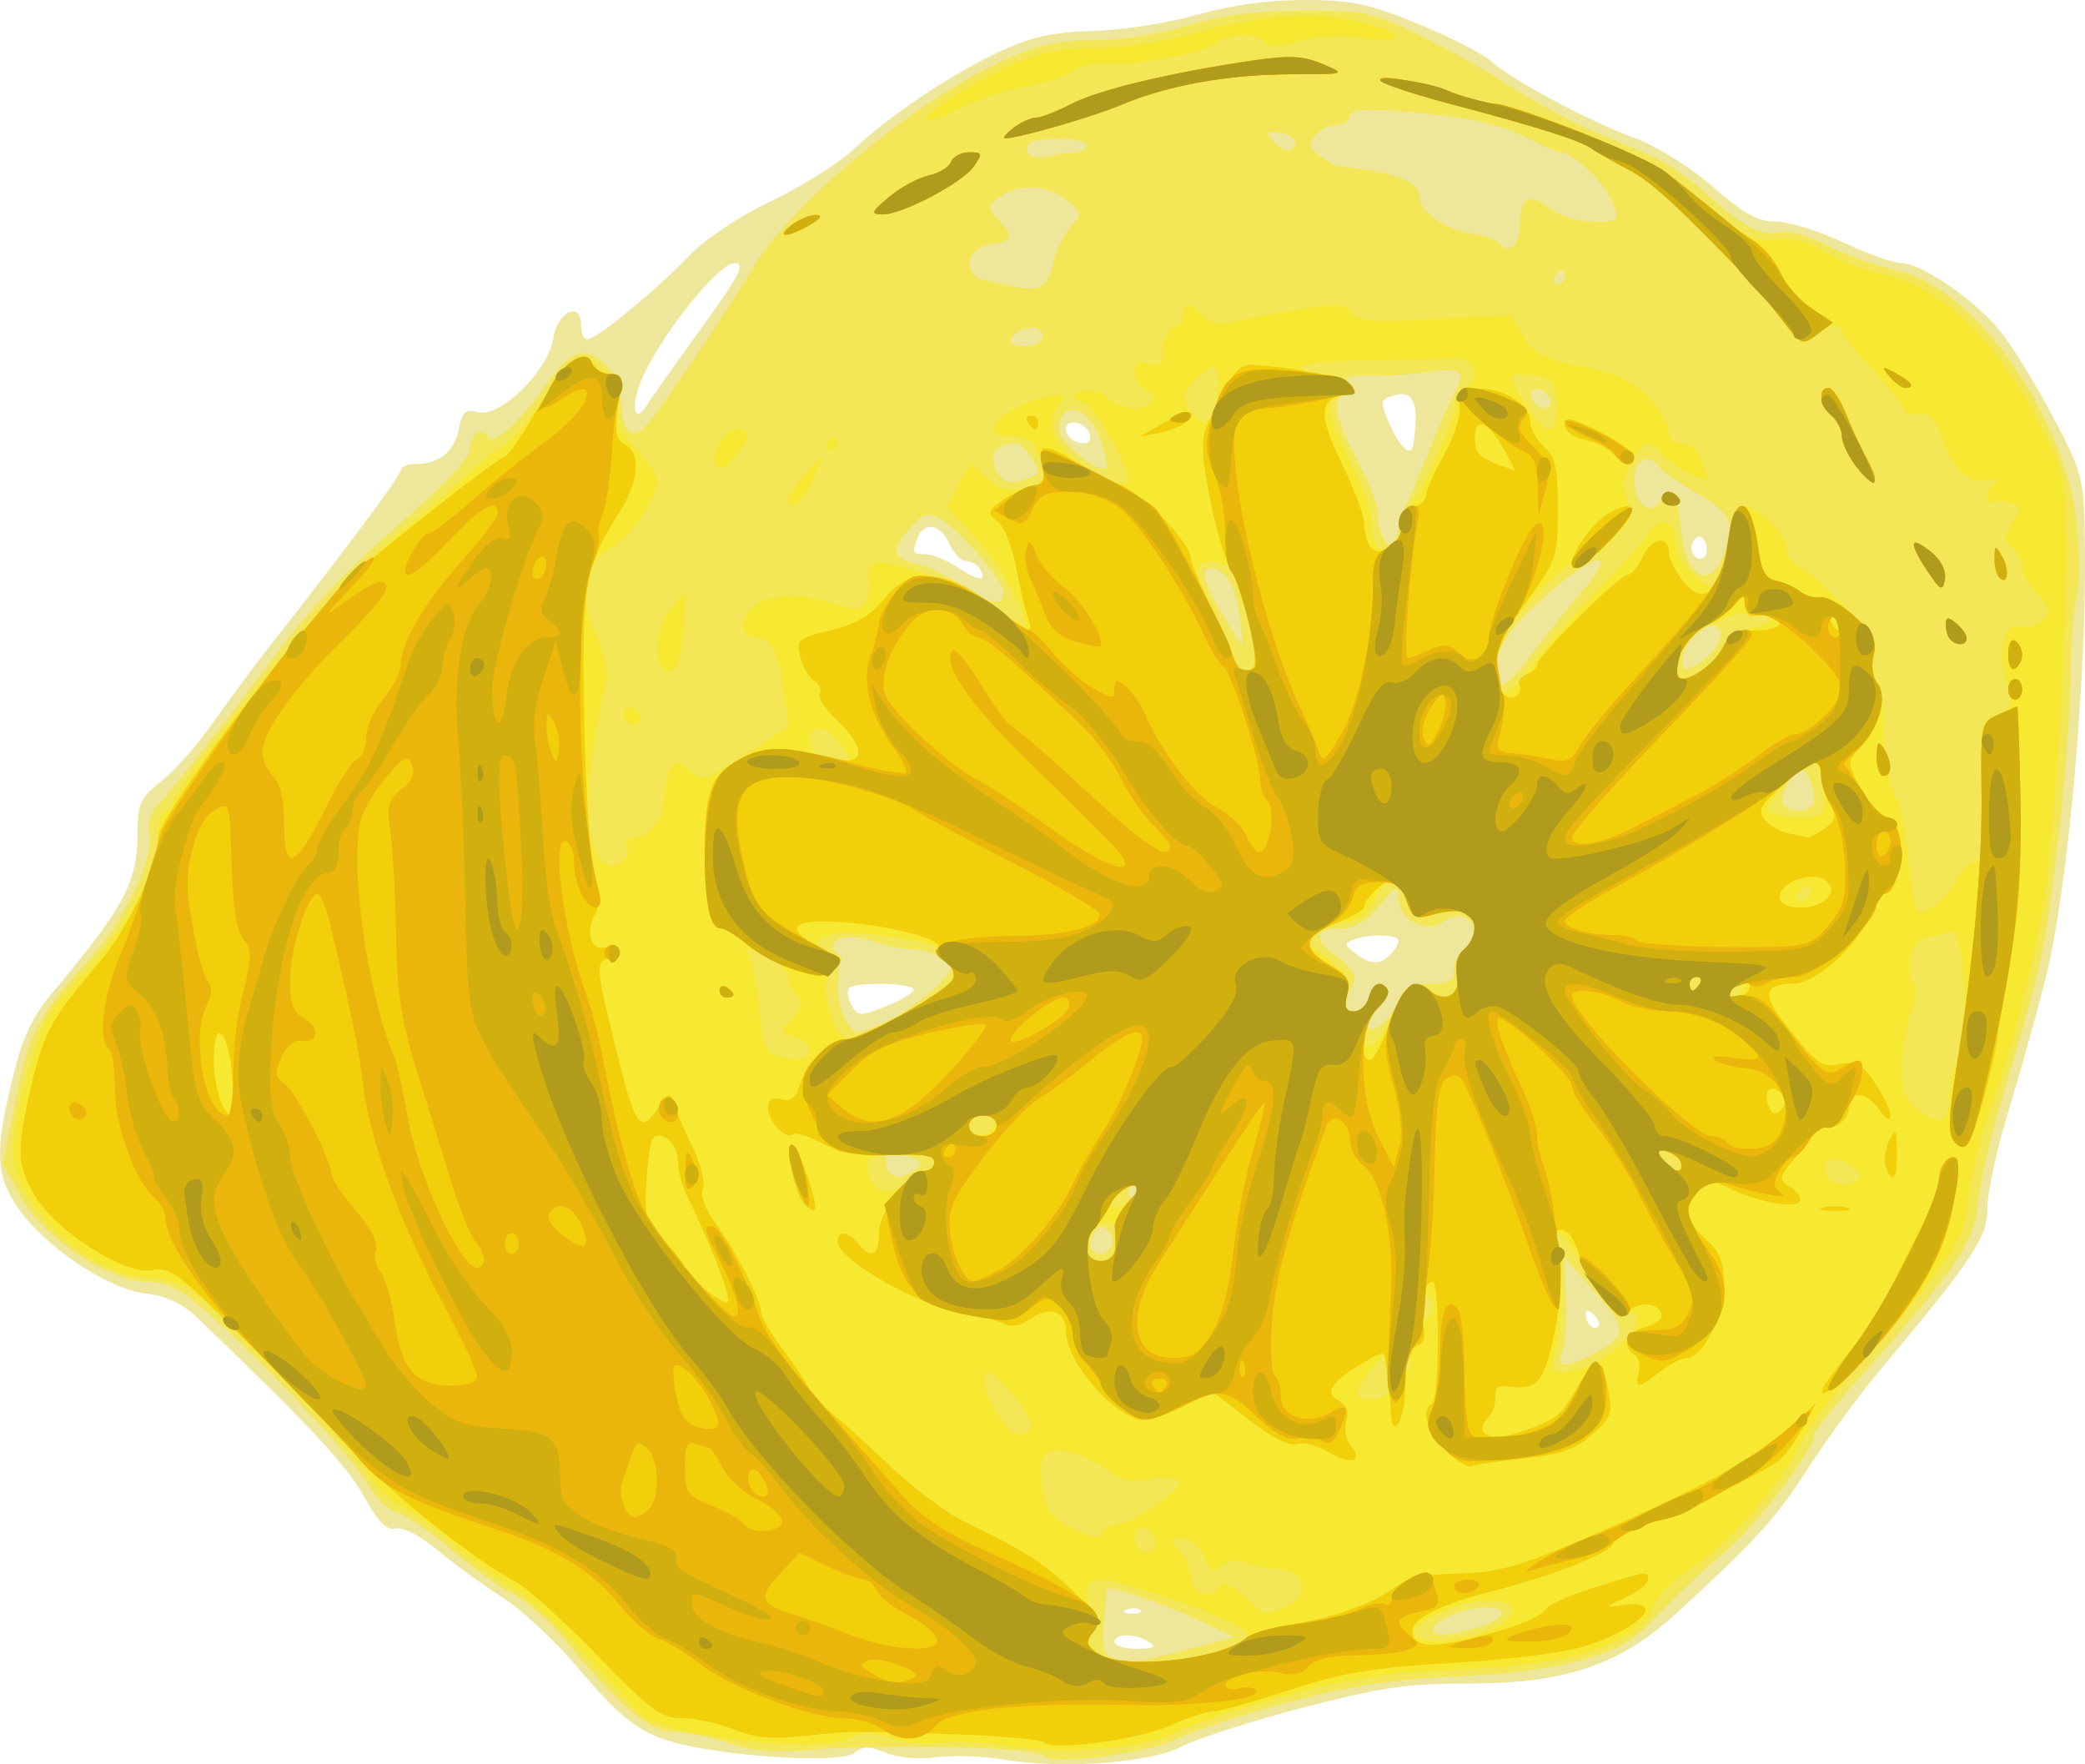
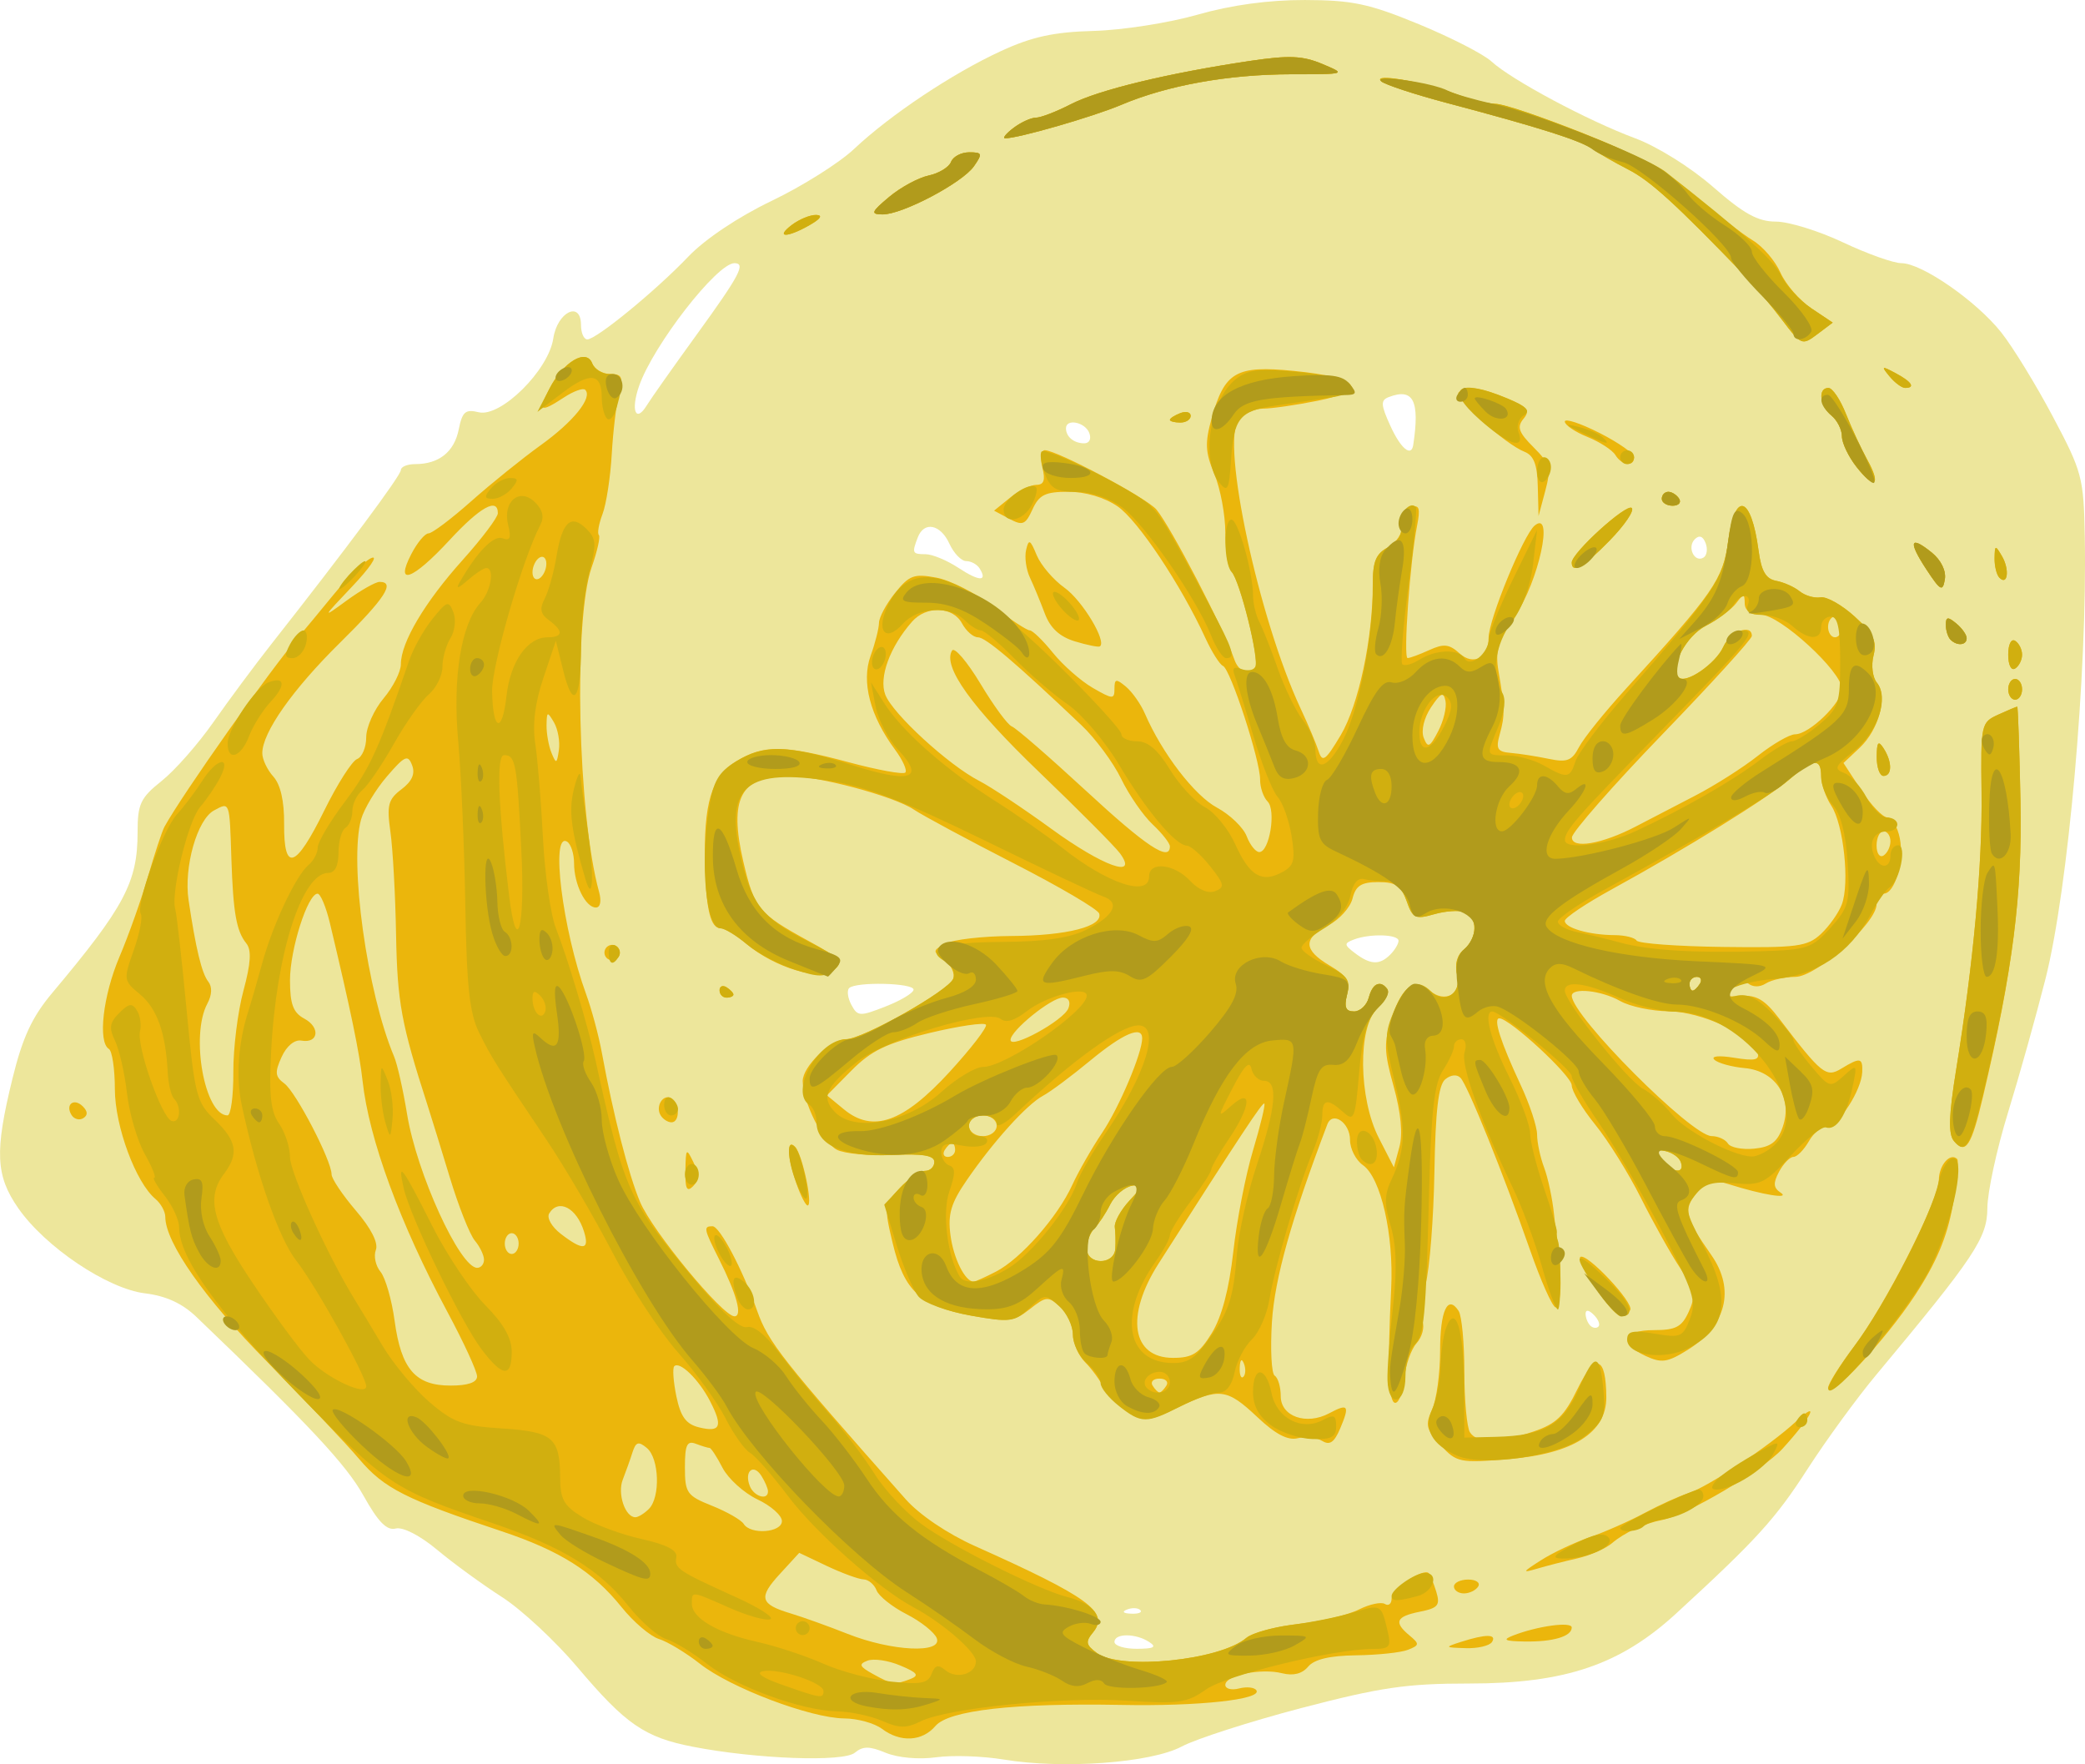
<svg xmlns="http://www.w3.org/2000/svg" id="svg2" viewBox="0 0 300.94 254.62" version="1.0">
  <g id="layer1" transform="translate(915.49 95.35)">
    <g id="g2935" transform="translate(29.958 3.329)">
      <path id="path2949" fill="#ede69b" d="m-800.59 155.27c-3.02-0.5-7.42-0.65-9.76-0.32-2.49 0.34-5.51 0.07-7.25-0.65-2.36-0.98-3.3-0.98-4.47-0.01-1.65 1.37-14.23 0.91-23.35-0.86-6.98-1.35-9.72-3.24-16.69-11.49-3.19-3.78-8.09-8.33-10.89-10.12-2.8-1.8-7-4.85-9.33-6.8-2.49-2.08-4.96-3.35-6-3.09-1.29 0.33-2.53-0.93-4.67-4.77-2.49-4.47-7.85-10.2-24.09-25.761-2.05-1.964-4.4-3.046-7.43-3.414-5.43-0.661-14.38-6.675-18.29-12.282-3.27-4.706-3.43-8.154-0.84-18.71 1.46-5.95 2.83-8.896 5.74-12.364 10.44-12.44 12.32-15.981 12.32-23.197 0-4.086 0.41-4.954 3.48-7.407 1.92-1.528 5.28-5.353 7.48-8.499s5.95-8.197 8.33-11.222c10.79-13.708 18.71-24.356 18.71-25.142 0-0.472 0.93-0.858 2.07-0.858 3.42 0 5.63-1.757 6.28-4.989 0.51-2.575 0.97-2.97 2.88-2.497 3.17 0.787 10.08-6.046 10.77-10.646 0.58-3.846 4-5.508 4-1.942 0 1.141 0.41 2.074 0.91 2.074 1.31 0 9.91-7.045 14.59-11.957 2.41-2.521 7.2-5.728 12.03-8.041 4.41-2.116 9.75-5.475 11.86-7.464 5.25-4.946 14.22-10.928 21.26-14.166 4.47-2.059 7.62-2.741 13.35-2.894 4.13-0.11 10.87-1.163 14.98-2.339 4.89-1.399 10.26-2.133 15.5-2.121 6.84 0.016 9.26 0.528 16.44 3.487 4.63 1.908 9.36 4.332 10.5 5.387 2.86 2.638 13.91 8.545 20.7 11.068 3.22 1.195 8.05 4.213 11.31 7.063 4.4 3.848 6.45 4.977 9.04 4.977 1.84 0 6.2 1.349 9.69 2.999 3.49 1.649 7.28 2.999 8.42 3 2.94 0.001 10.83 5.469 14.41 9.99 1.67 2.104 5.03 7.58 7.46 12.168 4.22 7.949 4.44 8.767 4.6 17.343 0.37 19.725-2.39 50.777-5.66 63.753-1.36 5.365-3.8 14.083-5.43 19.373-1.63 5.291-2.96 11.477-2.97 13.747-0.01 4.303-1.82 7.011-16.09 24.127-2.75 3.296-7.18 9.376-9.84 13.496-4.67 7.26-7.38 10.23-19.02 20.92-8.08 7.4-16.01 10.08-29.85 10.08-9.03 0-12.78 0.55-24.19 3.53-7.42 1.95-15.2 4.45-17.29 5.56-4.45 2.37-17.14 3.3-25.71 1.88zm21-16.97c-1.96-1.27-5-1.27-5 0 0 0.55 1.46 1 3.25 0.99 2.47-0.01 2.89-0.25 1.75-0.99zm-1.27-4.6c-0.33-0.33-1.19-0.37-1.92-0.08-0.79 0.32-0.56 0.56 0.61 0.6 1.05 0.05 1.64-0.19 1.31-0.52zm65.45-42.613c-0.71-0.718-1.18-0.777-1.18-0.15 0 0.568 0.3 1.333 0.67 1.7 0.36 0.367 0.9 0.434 1.18 0.15 0.29-0.284-0.01-1.049-0.67-1.7zm-98.18-46.935c0-0.975-8.34-1.17-9.3-0.217-0.34 0.347-0.2 1.437 0.33 2.422 0.9 1.675 1.22 1.689 4.96 0.217 2.21-0.866 4.01-1.955 4.01-2.422zm68.8-5.048c0.66-0.66 1.2-1.56 1.2-2 0-0.947-4.15-1.064-6.45-0.182-1.44 0.555-1.43 0.755 0.17 1.968 2.23 1.69 3.55 1.745 5.08 0.214zm-59.26-55.734c-0.36-0.586-1.23-1.066-1.94-1.066-0.7 0-1.79-1.125-2.42-2.5-1.28-2.821-3.66-3.298-4.57-0.919-0.87 2.268-0.8 2.418 1.14 2.425 0.96 0.004 3.08 0.885 4.71 1.958 3.01 1.985 4.27 2.027 3.08 0.102zm104.78-3.666c-0.38-1.002-0.92-1.195-1.56-0.555-1.15 1.145-0.04 3.447 1.27 2.639 0.48-0.302 0.62-1.239 0.29-2.084zm-42.2-14.15c0.97-6.409 0.02-8.284-3.53-6.924-1.19 0.457-1.16 1.092 0.21 4.107 1.49 3.295 3.04 4.61 3.32 2.817zm-46.76-1.75c-0.6-1.568-3.36-2.115-3.36-0.667 0 1.222 1.15 2.167 2.64 2.167 0.74 0 1.05-0.64 0.72-1.5zm-56.61-14.258c6.16-8.505 7.08-10.242 5.4-10.242-2.52 0-11.71 11.83-13.76 17.713-1.24 3.526-0.49 5.42 1.11 2.802 0.55-0.906 3.81-5.528 7.25-10.273z" />
-       <path id="path2947" fill="#f3e657" d="m-794.83 154.76c-1.26-1.31-22.59-1.85-34.03-0.87-4.86 0.42-8.09 0.14-11.43-1-2.56-0.87-6.16-1.59-7.99-1.59-3.48 0-7.56-3.49-16.09-13.82-1.97-2.37-5.18-5.15-7.15-6.16-1.96-1.02-5.97-3.91-8.9-6.43-2.94-2.53-6.36-4.85-7.61-5.16s-3.21-2.23-4.36-4.25c-2.27-3.99-15.78-18.372-23.51-25.033-3.81-3.28-5.6-4.143-8.59-4.143-5.4 0-14.81-6.488-18.07-12.449l-2.47-4.512 1.85-9.27c1.91-9.648 3.24-12.177 10.86-20.594 4.81-5.317 9.11-14.388 8.46-17.819-0.3-1.566 0.16-3.138 1.23-4.183 1.48-1.457 10.56-13.029 16.54-21.101 5.48-7.393 10.35-12.519 19.01-20.028 5.6-4.854 9.49-8.987 9.49-10.078 0-2.227 1.6-3.428 2.54-1.907 0.85 1.379 4.62-2.036 8.62-7.809 1.76-2.544 3.72-4.25 4.89-4.25 2.94 0 5.63 3.276 5.73 6.98 0.13 4.402 1.57 5.718 3.7 3.37 2.19-2.423 11.67-16.446 15.57-23.025 5.19-8.786 23.51-23.947 35.45-29.356 5.59-2.53 8.31-3.166 13.5-3.15 3.8 0.011 9.41-0.859 13.5-2.096 4.92-1.485 9.83-2.131 16.5-2.169 8.71-0.05 10.08 0.218 16.37 3.201 3.78 1.79 9.86 5.189 13.5 7.553 3.65 2.364 9.11 5.336 12.13 6.606 3.03 1.27 6.97 2.928 8.76 3.686 1.79 0.757 5.17 3.118 7.5 5.246 5.33 4.863 8.3 6.43 10.72 5.661 1.1-0.351 4 0.463 6.94 1.951 2.77 1.404 7.35 3.048 10.17 3.653 11.05 2.37 24.32 21.23 25.84 36.71 0.41 4.223 0.37 9.026-0.09 10.672s-0.84 6.243-0.84 10.214c0 7.354-1.34 22.57-3.02 34.293-1.1 7.675-2.1 11.717-6.64 26.739-1.86 6.182-3.54 13.426-3.73 16.097-0.37 5.255-3.69 10.104-17.36 25.35-3.44 3.83-6.25 7.41-6.25 7.95 0 2.08-7.98 12.57-12.62 16.6-4.71 4.08-7 6.26-11.52 10.99-4.09 4.29-12.25 6.48-26.86 7.21-10.63 0.53-16.05 1.37-25.5 3.94-6.6 1.8-13.67 4.14-15.71 5.2-3.87 2.02-17.71 3.75-19.03 2.38zm20.65-15.33l6.91-1.83-5.41-2.54c-4.66-2.2-12.73-4.94-13-4.43-0.05 0.1-0.25 2.28-0.45 4.86-0.29 3.76-0.02 4.78 1.34 5.13 2.87 0.76 3.48 0.69 10.61-1.19zm41.84-3.18c4.23-1.17 5.01-2.95 1.3-2.95-2.88 0-7.55 1.96-7.55 3.16 0 1.11 1.7 1.06 6.25-0.21zm16.62-39.38c5.24-2.709 5.29-3.651 0.48-9.066l-4.44-5 0.25 6c0.14 3.3-0.11 6.787-0.56 7.75-1.01 2.168 0.48 2.278 4.27 0.316zm-69.32-15.653c0.37-0.598 0.16-1.607-0.48-2.242-0.87-0.873-1.37-0.802-2.04 0.289-0.96 1.542-0.48 3.04 0.97 3.04 0.49 0 1.19-0.49 1.55-1.087zm3.95-7.913c0.34-0.55 0.14-1-0.44-1s-1.06 0.45-1.06 1 0.2 1 0.44 1 0.72-0.45 1.06-1zm-32.53-2.961c1.7-1.076 1.39-1.526-1.72-2.483-1.59-0.489-2.25-0.281-2.25 0.71 0 2.628 1.54 3.313 3.97 1.773zm-3.17-21.939c2.05-1.045 4.96-3.132 6.47-4.638 2.55-2.558 2.62-2.827 0.98-4.069-0.96-0.731-2.92-1.344-4.35-1.362-1.43-0.017-4.02-0.527-5.76-1.134-3.64-1.267-6.65-0.537-5.5 1.331 0.42 0.684 0.65 2.682 0.49 4.441-0.29 3.408 1.29 7.331 2.95 7.331 0.55 0 2.68-0.855 4.72-1.9zm73.28-2.809c0.68-1.79 1.64-2.291 4.4-2.291 2.78 0 3.52-0.396 3.52-1.878 0-1.033 0.68-2.438 1.5-3.122 0.83-0.685 1.5-1.879 1.5-2.654 0-2.006-2.75-2.799-4.54-1.311-2.22 1.839-6.45-0.291-6.49-3.264-0.02-2.126-0.2-2.063-2.75 0.988-1.84 2.205-3.59 3.256-5.41 3.25-3.95-0.014-4.25 1.543-0.76 4.027 1.83 1.304 2.85 2.752 2.51 3.577-0.31 0.763-0.83 2.062-1.17 2.887-0.39 0.983-0.02 1.5 1.1 1.5 0.93 0 1.93-0.9 2.22-2 0.55-2.091 1.79-2.613 2.71-1.134 0.29 0.476-0.34 1.662-1.42 2.634-1.07 0.972-1.7 2.179-1.39 2.682 0.77 1.235 3.39-1.05 4.47-3.891zm59.92-28.71c0-1.946-1.07-4.581-1.87-4.581-1.13 0-3.22 4.04-2.6 5.04 0.92 1.493 4.47 1.128 4.47-0.459zm-40.63-21.331c1.95-2.612 5.21-6.663 7.22-9 6.45-7.472 0-4.726-8.26 3.522-2.92 2.913-4.33 5.564-4.33 8.162 0 3.224 1.51 2.469 5.37-2.684zm26.61-1.212c0.71-1.326 0.7-2.119-0.04-2.575-1.46-0.905-4.94 2.422-4.94 4.727 0 1.563 0.33 1.702 1.98 0.822 1.09-0.582 2.44-1.921 3-2.974zm-68.99-4.64c-0.63-4.13-2.1-6.338-4.24-6.382-1.39-0.028-0.76 2.282 1.79 6.647 1.4 2.386 2.68 4.338 2.84 4.338 0.17 0-0.01-2.071-0.39-4.603zm-33.99-2.894c0-1.767-6.44-9.136-9.35-10.69-1.69-0.904-2.4-0.636-4.35 1.624-2.68 3.112-2.38 4.148 1.46 5.059 1.51 0.358 4.32 1.716 6.24 3.019 4.09 2.766 6 3.081 6 0.988zm103.97-5.424c1.8-4.355 1-6.149-3.97-8.908-2.47-1.373-4.99-3.167-5.6-3.987-1.44-1.963-3.4-0.669-3.4 2.252 0 3.336 2.53 5.229 3.85 2.877 1.39-2.484 2.44-1.062 2.9 3.934 0.66 7.011 4.04 9.095 6.22 3.832zm-46.97-3.652c0-0.8 0.41-2.236 0.91-3.191 0.49-0.955 2.09-4.661 3.55-8.236 1.45-3.575 3.07-7.282 3.59-8.237 1.75-3.195 1.1-3.719-3.8-3.061-2.61 0.352-6.46 0.606-8.54 0.566-3.14-0.061-3.59 0.166-2.63 1.329 0.92 1.105 0.82 1.403-0.46 1.403-2.43 0-1.98 3.049 1.38 9.34 1.65 3.092 3 6.494 3 7.559 0 2.846 1.08 5.17 2.11 4.536 0.49-0.304 0.89-1.208 0.89-2.008zm-52.17-7.966c0.72-0.626-1.97-4.46-3.11-4.446-2.83 0.036-3.97 1.649-2.76 3.906 0.87 1.63 1.71 2.006 3.35 1.502 1.21-0.369 2.34-0.802 2.52-0.962zm9.22-4.806c-1.66-5.024-6.05-6.173-6.05-1.582 0 1.774 5.82 6.441 6.8 5.457 0.22-0.218-0.12-1.962-0.75-3.875zm64.95-5.596c0-1.18-1.95-2.442-2.67-1.726-0.71 0.716 0.55 2.667 1.73 2.667 0.52 0 0.94-0.424 0.94-0.941zm-73.54-8.99c0.31-0.512 0.16-1.189-0.35-1.504-1.18-0.73-4.11 0.367-4.11 1.542 0 1.183 3.72 1.151 4.46-0.038zm1.63-10.866c0.37-1.807 1.51-4.21 2.53-5.34 1.82-2.011 1.81-2.094-0.49-3.959-2.78-2.25-6.98-2.465-9.67-0.495-1.9 1.385-1.9 1.447-0.04 3.506 2.17 2.388 1.95 2.891-1.48 3.407-3.38 0.509-3.96 4.416-0.75 5.103 1.27 0.273 3.21 0.692 4.31 0.93 3.73 0.809 4.92 0.139 5.59-3.152zm73.91 1.797c0-0.55-0.2-1-0.44-1s-0.72 0.45-1.06 1-0.14 1 0.44 1 1.06-0.45 1.06-1zm-6.5-7.092c0-4.267 1.33-5.19 4.21-2.926 1.56 1.228 4.06 2.018 6.4 2.018 3.78 0 3.82-0.047 2.8-2.75-1.04-2.76-5.54-7.142-7.41-7.221-0.55-0.023-2.35-0.768-4-1.656-4.46-2.398-9.07-3.462-18.25-4.211-6.31-0.515-8.25-0.378-8.25 0.582 0 0.691-0.84 1.256-1.88 1.256-1.03 0-2.45 0.689-3.14 1.531-1.06 1.266-0.95 1.78 0.62 2.968 1.05 0.79 2.35 1.482 2.9 1.536 7.88 0.783 11.5 2.15 11.5 4.345 0 2.153 3.51 4.666 7.4 5.297 2.01 0.326 3.9 1.005 4.22 1.51 1.02 1.654 2.88 0.182 2.88-2.279zm-64.25-10.895c0.96-0.007 1.75-0.463 1.75-1.013 0-1.22-7.67-1.347-8.41-0.14-0.86 1.383 0.69 2.301 2.89 1.711 1.11-0.299 2.81-0.55 3.77-0.558zm31.87-1.538c-0.02-0.537-1.05-1.131-2.28-1.321-1.97-0.304-2.08-0.148-0.89 1.283 1.41 1.699 3.23 1.721 3.17 0.038z" />
-       <path id="path2945" fill="#f7e831" d="m-800.59 153.24c-3.02-0.52-7.23-0.71-9.35-0.41-2.12 0.29-5.37-0.02-7.21-0.69-2.69-0.97-3.86-0.95-5.8 0.09-3.98 2.13-25.24-0.12-29.48-3.12-1.03-0.72-4.7-4.57-8.16-8.57-3.47-3.99-8.47-8.58-11.11-10.21s-6.51-4.49-8.6-6.36c-2.08-1.86-5.24-4.14-7.02-5.05s-3.9-2.95-4.72-4.53c-1.33-2.57-19.5-21.602-25.35-26.539-1.4-1.184-3.96-1.997-6.58-2.086-8.31-0.28-19.64-10.732-19.61-18.098 0.02-4.874 3.78-18.507 5.73-20.741 1.01-1.167 3.77-4.285 6.12-6.928 5.05-5.666 9.12-13.882 9.13-18.444 0.01-1.788 0.46-3.25 1.01-3.25s1-0.467 1-1.037c0-0.922 7.79-11.2 20.26-26.747 2.33-2.906 7.39-7.907 11.24-11.114 3.85-3.206 8.44-7.172 10.19-8.813 1.76-1.641 4.37-3.751 5.8-4.69s4.14-4.101 6.01-7.027c3.75-5.868 5.74-7.19 7.55-5.013 0.66 0.792 1.82 1.441 2.59 1.441 1.04 0 1.24 0.929 0.78 3.758-0.52 3.259-0.19 4.188 2.49 6.991 1.7 1.778 3.09 3.886 3.09 4.684 0 2.456-3.86 8.154-6.47 9.552-4.06 2.17-4.96 6.777-2.45 12.452 1.37 3.11 1.89 5.706 1.47 7.423-3.13 12.751-3.38 22.712-0.64 25.451 1.41 1.407 4.4-0.056 3.73-1.82-0.34-0.883-0.01-1.491 0.82-1.491 2.25 0 4.54-2.927 4.56-5.822 0-1.473 0.43-3.335 0.94-4.139 0.79-1.261 1.17-1.231 2.78 0.224 1.76 1.593 2.19 1.468 8.03-2.35l6.18-4.034-0.61-4.69c-0.74-5.642-1.93-8.19-3.82-8.19-2.34 0-2.82-2.011-0.96-4.063 2.04-2.251 7.11-2.55 12.17-0.717 2.82 1.02 3.54 0.978 4.34-0.25 0.53-0.809 0.77-2.257 0.54-3.219s-0.02-1.999 0.48-2.304c1.78-1.105 13.32 2.979 17.56 6.22 2.39 1.826 4.35 2.927 4.35 2.448 0-2.459-3.54-8.748-7.1-12.612l-4.02-4.362 1.64-3.172 1.64-3.172 2.34 2.199c1.82 1.714 3.02 2.049 5.42 1.522 3.37-0.741 3.55-1.157 2.11-4.953-0.75-1.965-1.68-2.565-3.97-2.565-3.89 0-3.17-2.246 1.42-4.423 4.09-1.943 7.51-2.168 5.72-0.377-2.19 2.192-1.33 5.597 2.05 8.133 3.33 2.492 7.75 4.301 7.75 3.169 0-2.353-4.53-10.443-6.32-11.275-1.99-0.929-2.03-1.078-0.39-1.743 1.11-0.453 2.46-0.116 3.58 0.894 2 1.814 5.68 2.155 6.64 0.615 0.34-0.554-0.09-1.277-0.95-1.607s-1.56-1.483-1.56-2.561c0-1.505 0.47-1.813 2-1.325 1.65 0.523 2 0.179 2-1.964 0-1.43 0.68-2.858 1.5-3.175 0.83-0.316 1.5-1.202 1.5-1.968 0-1.816 0.78-1.761 2.73 0.193 1.07 1.073 2.43 1.37 4.18 0.918 1.42-0.367 5.63-1.165 9.35-1.771 5.75-0.941 6.93-0.879 8 0.421 1.03 1.266 3.08 1.425 12.07 0.935l10.82-0.589 1.89 3.059c1.6 2.591 2.89 3.258 8.41 4.355 4.96 0.986 7.24 2.034 9.54 4.381 1.65 1.696 3.01 3.899 3.01 4.894 0 1.107 0.73 1.811 1.88 1.811 1.04 0 2.17 0.787 2.51 1.75 0.33 0.962 0.87 2.293 1.18 2.958 0.75 1.583-4.88-1.176-6.59-3.229-1.79-2.163-2.74-1.838-4.48 1.53-1.2 2.323-1.31 3.481-0.45 5.083 0.89 1.66 0.75 2.499-0.72 4.203-3.22 3.747-5.8 5.657-7.04 5.221-0.67-0.233-3.48 2.12-6.25 5.23-3.74 4.19-5.03 6.442-5.02 8.703 0.02 5.694 1.38 5.918 5.03 0.833 1.88-2.612 6.12-7.476 9.43-10.808 3.31-3.333 6.73-7.129 7.59-8.437 1.82-2.757 3.93-2.033 3.93 1.347 0 2.567 4.33 7.15 5.86 6.205 0.55-0.342 1.31-3.089 1.69-6.105 0.42-3.355 1.17-5.484 1.93-5.484 2.18 0 6.52 4.066 6.52 6.104 0 1.077 0.76 2.248 1.68 2.601 0.92 0.354 3.86 2.882 6.54 5.618 4.13 4.212 4.78 5.397 4.27 7.731-0.33 1.516-0.14 3.041 0.42 3.39 0.57 0.349 1.01 2.079 0.99 3.845-0.07 5.224 0.91 11.774 1.94 13.036 0.53 0.646 1.29 4.325 1.69 8.175 0.39 3.85 0.91 7.338 1.15 7.752 0.74 1.261 4.35-1.224 5.52-3.795 0.61-1.33 1.99-2.7 3.07-3.044 1.85-0.586 1.93-1.234 1.29-10.328-0.69-9.66-0.68-9.709 1.8-10.838 2.3-1.048 2.41-1.398 1.43-4.585-1.43-4.673-0.33-8.97 2.1-8.197 1.05 0.332 2.38-0.084 3.12-0.973 1.07-1.295 0.93-1.93-0.86-3.837-1.18-1.257-2.15-2.989-2.15-3.848 0-0.86-0.66-2.11-1.46-2.778-1.28-1.064-1.28-1.495 0.03-3.501 1.35-2.055 1.34-2.351-0.12-2.912-0.9-0.343-2.04-0.371-2.54-0.062-0.5 0.31-0.91-0.101-0.91-0.913s0.56-1.74 1.25-2.064c0.69-0.323 0.1-0.44-1.3-0.259-3.04 0.391-4.84-1.311-6.53-6.202-0.97-2.805-1.72-3.547-3.33-3.305-1.15 0.173-2.09-0.118-2.09-0.645 0-0.526-2.02-3.101-4.5-5.722-2.47-2.62-4.5-5.142-4.5-5.604 0-1.347-2.2-0.973-4.03 0.687-1.54 1.393-1.94 1.195-4.54-2.25-1.56-2.078-3.99-4.965-5.39-6.416-10.08-10.46-13.68-13.743-16.89-15.388-2.01-1.031-4.32-2.366-5.15-2.967-1.64-1.192-7.87-3.158-21-6.631-4.67-1.236-8.95-2.649-9.5-3.14-1.36-1.21 6.01 0.051 10.77 1.843 2.07 0.781 4.65 1.421 5.73 1.421 2.6 0 21.88 7.709 24.59 9.833 1.17 0.916 4.52 3.613 7.45 5.993 4.45 3.612 5.84 4.233 8.4 3.763 2.18-0.401 4.29 0.141 7.34 1.885 2.36 1.346 5.96 2.745 8 3.108 8.05 1.43 16.58 9.5 22.65 21.412 3.6 7.067 3.82 8.036 3.9 17 0.12 13.723-0.99 33.204-2.85 50.006-0.85 7.779-5.22 24.986-8.5 33.5-1.06 2.75-2.24 7.696-2.62 10.992-0.59 5.141-1.4 6.919-5.7 12.5-2.75 3.579-7.56 9.265-10.68 12.636-3.13 3.368-6.66 8.148-7.86 10.618-2.94 6.08-10.69 14.9-15.89 18.1-2.35 1.45-4.69 3.74-5.2 5.09-2.2 5.78-10.89 8.73-28.03 9.52-10.82 0.5-15.88 1.27-25.5 3.9-6.6 1.81-13.69 4.17-15.75 5.25-4.48 2.33-16.58 3.23-24.75 1.83zm28.81-13.08c7.47-1.82 8.15-2.96 3.05-5.16-6.12-2.64-15.77-5.7-17.99-5.7-2.11 0-2.55 2.93-0.71 4.76 0.88 0.88 0.82 1.56-0.21 2.81-3.2 3.85 5.86 5.73 15.86 3.29zm42.91-4.41c4.92-3.22-1.34-4.76-8.03-1.96-6.46 2.7-5.75 5.05 1.25 4.1 2.44-0.33 5.49-1.29 6.78-2.14zm-31.21-2.45c3.87-1.47 3.15-5.47-1.01-5.57-1.65-0.04-3.79-0.43-4.76-0.86-1.05-0.47-2.36-0.29-3.24 0.43-1.2 1-1.6 0.88-2.16-0.63-0.81-2.18-2.27-3.33-4.24-3.35-1.12-0.01-1.07 0.36 0.25 1.81 0.91 1.01 1.65 2.81 1.65 4 0 2.32 3.5 3.18 4.21 1.04 0.22-0.67 1.58-0.07 3.33 1.47 3.52 3.09 2.76 2.88 5.97 1.66zm-18.51-9.39c0-0.77-0.67-1.65-1.5-1.97-1.02-0.39-1.5 0.06-1.5 1.4 0 1.08 0.68 1.96 1.5 1.96 0.83 0 1.5-0.62 1.5-1.39zm-7.5-1.61c0.34-0.55 1.23-1 1.97-1 2.1 0 9.53-5.19 8.89-6.22-0.31-0.51-2.23-0.64-4.26-0.29-2.8 0.47-4.29 0.16-6.15-1.3-1.35-1.06-3.85-2.23-5.57-2.61-3.69-0.8-4.56 0.54-3.72 5.74 0.42 2.56 1.35 3.82 3.7 4.99 3.81 1.9 4.35 1.97 5.14 0.69zm-10.5-15.28c0-1.88-5.67-8.347-6.56-7.477-1.32 1.297 2.7 8.757 4.71 8.757 1.02 0 1.85-0.58 1.85-1.28zm51.51-4.73c0.34-0.55 0.31-1.99-0.07-3.194l-0.7-2.189-1.87 2.309c-1.03 1.274-1.87 2.714-1.87 3.194 0 1.23 3.74 1.13 4.51-0.12zm3.17-5.174c-0.32-0.798-0.55-0.561-0.6 0.604-0.04 1.054 0.19 1.645 0.53 1.313 0.33-0.332 0.36-1.195 0.07-1.917zm26.79 0.789c1.48-0.769 3.58-2.35 4.66-3.513 2.04-2.188 1.76-4.366-0.45-3.518-1.34 0.513-4.27-2.95-7.05-8.32-0.92-1.788-2.17-3.25-2.78-3.25-0.69 0-0.76 0.464-0.2 1.25 1.09 1.516 1.05 12.186-0.06 16-0.69 2.348-0.51 2.75 1.19 2.75 1.1 0 3.21-0.63 4.69-1.399zm-23.47-8.16c0-0.793-0.45-1.441-1-1.441s-1 0.926-1 2.059c0 1.132 0.45 1.781 1 1.441s1-1.267 1-2.059zm-45.74-8.331c0.27-1.039 0.14-2.472-0.31-3.185-1.08-1.759-3.95 0.559-3.95 3.197 0 2.498 3.61 2.488 4.26-0.012zm2.78-8.929c-1.51-0.504-4.16 1.814-3.43 2.997 0.33 0.533 1.46 0.165 2.57-0.838 1.17-1.058 1.52-1.941 0.86-2.159zm-33.04-0.681c0.69-0.825 1.87-1.5 2.62-1.5 0.76 0 1.38-0.571 1.38-1.268 0-0.86-1.46-1.218-4.55-1.114-5.36 0.181-5.54 0.3-4.79 3.175 0.66 2.536 3.51 2.913 5.34 0.707zm137.47-0.45c0.71-1.156-3.13-3.375-4.45-2.565-0.51 0.318-0.68 1.239-0.37 2.047 0.63 1.638 3.91 1.99 4.82 0.518zm-25.72-2.3c-0.23-0.688-1.26-1.415-2.3-1.616-1.63-0.316-1.7-0.147-0.54 1.25 1.58 1.912 3.44 2.15 2.84 0.366zm-99-5.5c0.25-0.734-0.44-1.25-1.67-1.25-1.22 0-2.08 0.645-2.08 1.573 0 1.838 3.12 1.569 3.75-0.323zm137.83-3.843c0.04-1.599 0.34-3.582 0.66-4.407 1.33-3.403 1.77-8.817 1.15-14.294-0.55-4.827-0.93-5.703-2.27-5.15-0.89 0.366-2.29 0.728-3.12 0.805-1.82 0.168-3.01 4.648-1.7 6.388 0.6 0.796 0.51 2.293-0.25 4.13-0.66 1.585-1.27 5-1.37 7.589-0.15 3.886 0.24 5.047 2.22 6.653 3.08 2.492 4.58 1.942 4.68-1.714zm-164.58-6.791c0-0.761-0.99-1.641-2.19-1.957-2.15-0.563-2.16-0.613-0.33-2.64 1.44-1.584 1.6-2.341 0.7-3.243-0.65-0.647-1.19-1.874-1.21-2.726-0.02-0.853-1.61-2.287-3.53-3.188-2.26-1.058-3.12-1.188-2.44-0.366 0.58 0.701 1.33 4.229 1.67 7.842 0.62 6.681 1.04 7.245 5.58 7.546 0.96 0.063 1.75-0.507 1.75-1.268zm84.1-5.116c2.01-4.533 3.55-5.454 5.63-3.368 1.89 1.885 4.4 0.242 3.73-2.435-0.37-1.498-0.02-2.815 0.98-3.644 1.96-1.628 2.03-4.661 0.12-5.393-0.8-0.304-2.79-0.168-4.43 0.304-2.73 0.782-3.09 0.6-4.01-2.053-1.29-3.714-2.67-3.688-4.62 0.089-1.04 2.004-2.31 3-3.83 3-1.26 0-3.16 0.675-4.23 1.5-1.92 1.482-1.92 1.517 0.06 2.966 4.19 3.067 4.66 3.779 4.06 6.148-0.44 1.776-0.18 2.386 1.02 2.386 0.88 0 1.84-0.9 2.13-2 0.55-2.091 1.79-2.613 2.71-1.134 0.29 0.476-0.36 1.671-1.44 2.655-1.09 0.984-1.98 2.619-1.98 3.634 0 3.29 2.06 1.955 4.1-2.655zm-70.55-0.139c7.06-3.879 8.79-6.031 6.08-7.547-0.92-0.515-1.45-1.302-1.17-1.748 0.53-0.865-6.41-2.169-12.87-2.416-4.27-0.164-6.01 1.764-2.57 2.855 2.03 0.644 2.05 0.765 0.4 2.588-1.5 1.658-1.57 2.444-0.54 5.909 0.67 2.234 1.83 3.998 2.63 3.998 0.78 0 4.4-1.638 8.04-3.639zm120.99-3.428c1.08-1.741-0.15-2.11-1.52-0.458-0.79 0.951-0.86 1.525-0.2 1.525 0.58 0 1.36-0.48 1.72-1.067zm-6.04-0.933c0.34-0.55 0.14-1-0.44-1s-1.06 0.45-1.06 1 0.2 1 0.44 1 0.72-0.45 1.06-1zm16-13c0.34-0.55 0.17-1-0.38-1s-1.28 0.45-1.62 1-0.17 1 0.38 1 1.28-0.45 1.62-1zm1.82-11.75c0.66-1.128-0.43-7.25-1.3-7.25-1.68 0-7.26 5.797-6.6 6.863 0.77 1.258 7.21 1.573 7.9 0.387zm-141.57-9.5c-1.98-2.998-4.75-3.519-4.75-0.897 0 1.849 1.43 2.74 4.87 3.031 1.12 0.094 1.1-0.294-0.12-2.134zm124.34-11.032c0.87-0.67 2.09-2.171 2.71-3.336 0.63-1.171 2.56-2.404 4.33-2.757 3.44-0.689 3.22-1.885-0.4-2.182-2.35-0.193-9.72 3.081-9.74 4.327-0.01 0.401-0.29 1.742-0.62 2.98-0.68 2.534 1.08 2.993 3.72 0.968zm-64.74-0.474c0.62-1.01-2.29-12.412-3.58-13.994-1.46-1.803-4.77-1.551-4.77 0.364 0 0.888 1.08 3.701 2.4 6.25 1.33 2.549 2.66 5.423 2.97 6.385 0.59 1.803 2.16 2.328 2.98 0.994zm20.89-20.067c-0.31-0.807 0.13-1.974 0.98-2.594 1.7-1.247 8.11-15.564 6.99-15.615-0.39-0.018 0.12-0.659 1.13-1.425 2.86-2.169 1.72-5.095-1.87-4.795-1.63 0.137-7.13 0.264-12.22 0.282-5.27 0.02-9.25 0.451-9.25 1.002 0 0.532 1.3 0.968 2.88 0.968s3.44 0.675 4.12 1.5c1.04 1.253 0.9 1.5-0.88 1.5-2.92 0-2.71 2.303 0.88 9.5 1.65 3.3 3 6.975 3 8.168 0 4.027 0.98 5.363 2.99 4.106 1-0.627 1.56-1.784 1.25-2.597zm22.57-17.927c-0.28-3.451-0.58-3.776-3.67-4.072-3.6-0.344-3.6-0.331-0.61 4.565 2.73 4.488 4.68 4.263 4.28-0.493zm-49.42 1.168c0.82-2.126 0.78-6.418-0.06-6.418-1.16 0-4.33 3.258-4.33 4.455 0 1.258 2 3.545 3.09 3.545 0.39 0 0.97-0.712 1.3-1.582zm-84.92 44.531c-0.95-1.538 0.35-2.529 1.63-1.246 0.72 0.718 0.74 1.278 0.06 1.7-0.56 0.346-1.32 0.142-1.69-0.454zm5.22-7.596c-1.38-1.382-0.64-6.194 1.32-8.494l2-2.36-0.25 5.421c-0.24 5.022-1.41 7.094-3.07 5.433zm185.98-4.021c-0.37-0.367-0.67-1.322-0.67-2.123 0-1.181 0.28-1.22 1.5-0.211 0.83 0.685 1.5 1.64 1.5 2.123 0 1.036-1.38 1.161-2.33 0.211zm-3.46-10.109c-2.68-4.076-2.4-5.007 0.75-2.461 1.34 1.089 2.1 2.636 1.89 3.876-0.31 1.812-0.63 1.639-2.64-1.415zm10.52 1.171c-0.4-0.401-0.72-1.666-0.7-2.812 0.03-1.924 0.11-1.946 1.07-0.296 1.12 1.922 0.83 4.313-0.37 3.108zm-174.73-11.256c0-0.565 1.13-2.29 2.5-3.834l2.5-2.805-1.4 3.467c-1.34 3.326-3.6 5.314-3.6 3.172zm126-0.139c0-0.55 0.42-1 0.94-1s1.22 0.45 1.56 1-0.08 1-0.94 1-1.56-0.45-1.56-1zm28.12-4.583c-1.17-1.478-2.12-3.471-2.12-4.43 0-0.958-0.67-2.303-1.5-2.987-1.72-1.429-2.01-4-0.45-4 0.58 0 1.72 1.687 2.53 3.75 0.82 2.062 2.19 5.018 3.05 6.569 2.09 3.764 1.13 4.46-1.51 1.098zm-164.51-0.234c-0.95-1.542 1.1-5.183 2.93-5.183 1.96 0 1.84 1.309-0.38 4.051-1.24 1.527-2.07 1.898-2.55 1.132zm15.89-3.183c0.34-0.55 0.82-1 1.06-1s0.44 0.45 0.44 1-0.48 1-1.06 1-0.78-0.45-0.44-1zm-5.06-31.532c1.07-0.808 2.64-1.452 3.5-1.433 1 0.023 0.66 0.549-0.94 1.465-3.27 1.87-5.04 1.848-2.56-0.032zm14.06-4.045c1.65-1.378 4.21-2.762 5.69-3.076 1.47-0.315 2.92-1.196 3.22-1.96 0.29-0.763 1.47-1.387 2.62-1.387 1.89 0 1.95 0.188 0.68 2.01-1.69 2.412-10.4 6.994-13.21 6.949-1.74-0.027-1.61-0.353 1-2.536zm17.94-9.955c1.07-0.808 2.52-1.468 3.22-1.468s2.98-0.878 5.06-1.951c3.97-2.048 14-4.472 25.78-6.229 5.68-0.847 7.66-0.767 10.5 0.43 3.49 1.467 3.47 1.473-4.5 1.48-9.04 0.008-17.86 1.595-24.5 4.404-4.11 1.742-15.12 4.91-16.8 4.834-0.38-0.018 0.17-0.693 1.24-1.5zm-12.44-1.37c0-1.128 5.72-4.761 12.35-7.844 3.51-1.629 6.7-2.254 11.52-2.254 3.67 0 9.89-0.892 13.82-1.983 10.19-2.823 17.04-3.422 23.59-2.064 7.67 1.593 8.71 3.439 1.42 2.528-3.5-0.437-6.89-0.245-9.21 0.522-2.69 0.887-3.97 0.915-4.78 0.105-1.52-1.524-4.86-1.389-7.26 0.292-2.11 1.472-12.38 3.247-16.18 2.795-1.23-0.146-3.25 0.382-4.5 1.174-1.25 0.791-4.29 1.761-6.77 2.156-2.47 0.394-6.64 1.795-9.25 3.112-2.61 1.318-4.75 1.975-4.75 1.461z" />
-       <path id="path2943" fill="#f1cf0b" d="m-794.8 152.79c-0.38-0.4-5.78-0.91-12-1.13-15.66-0.55-15.55-0.55-22.51 0.21-4.67 0.5-7.24 0.26-10.27-0.95-2.23-0.89-5.58-1.62-7.46-1.62-2.98 0-4.51-1.13-12.23-9.09-4.85-5-10.17-9.79-11.82-10.65-5.29-2.75-16.61-11.61-21.38-16.73-2.54-2.73-9.91-10.32-16.37-16.872-10.76-10.902-12-11.855-14.66-11.322-3.87 0.774-13.85-5.574-16.91-10.751-2.62-4.442-2.69-6.625-0.5-15.938 1.78-7.598 2.93-9.681 9.76-17.682 4.22-4.947 8.56-14.141 8.56-18.146 0-2.87 20.69-30.666 28-37.617 3.89-3.698 21.1-17.198 21.92-17.198 0.41 0 2.47-2.949 4.57-6.552 4.14-7.071 7.12-9.634 8.13-6.991 0.33 0.848 1.44 1.543 2.47 1.543 1.65 0 1.8 0.545 1.24 4.624-0.51 3.706-0.31 4.809 1.02 5.55 2.4 1.342 2.03 5.268-0.93 9.96-4.91 7.768-5.34 10.417-4.96 30.096 0.2 10.048 0.87 19.951 1.49 22.005 0.84 2.762 0.85 4.281 0.02 5.828-1.31 2.445-0.57 5.161 1.3 4.734 0.71-0.164 1.39 0.153 1.51 0.703s-0.19 1-0.7 1c-1.93 0-1.89 1.339 0.37 10.523 3.48 14.143 3.98 14.928 6.84 10.727 1.49-2.194 1.54-2.2 2.17-0.25 0.36 1.1 1.58 3.896 2.71 6.215 1.14 2.318 1.78 4.964 1.43 5.881-0.38 0.996 0.3 2.918 1.69 4.785 2.93 3.916 6.71 11.255 6.71 13.006 0 0.729 1.58 3.388 3.5 5.909 1.93 2.521 3.5 5.01 3.5 5.53s1.01 1.62 2.25 2.45 5.18 4.33 8.75 7.77c3.58 3.45 8.75 7.35 11.5 8.68 8.77 4.24 11.36 5.9 15.65 10.07 3.71 3.6 4.04 4.27 2.81 5.75-1.2 1.45-1.13 1.86 0.52 3.06 3.4 2.49 17.73 1.05 21.52-2.16 0.83-0.7 3.75-1.59 6.5-1.99 5.83-0.84 12.07-3.09 15.22-5.5 1.51-1.15 4.33-1.74 8.81-1.84 6.3-0.14 9.23-1.03 22.47-6.84 13.81-6.07 20.76-10.01 25.9-14.69l3.39-3.09-1.89 3.5c-1.05 1.92-2.57 4.06-3.4 4.74-1.8 1.48-15.27 8.3-17.16 8.69-2.82 0.57-6.64 2.49-6.98 3.5-0.44 1.31-9.35 4.78-17.27 6.73-7.24 1.79-11.59 3.95-11.59 5.76 0 2.2 2.44 2.54 8.16 1.15 6.63-1.62 10.45-3.13 11.29-4.48 0.35-0.57 3.59-1.94 7.2-3.06 7.66-2.37 7.35-2.32 7.35-0.98 0 0.58-1.46 1.72-3.25 2.55-3.13 1.44-3.15 1.48-0.48 1.09 6.43-0.96 3.09 3.06-4.77 5.74-3.06 1.05-10.63 2.05-19.5 2.58-11.97 0.72-16.11 1.41-23.75 3.93-5.09 1.69-10.04 3.07-11 3.09-0.96 0.01-3.71 0.91-6.12 2-4.53 2.06-17.1 3.74-18.34 2.46zm-47.41-69.736c-1.41-3.438-3.2-7.445-3.97-8.905-0.78-1.46-1.41-3.836-1.41-5.281 0-2.44-2.36-4.537-3.65-3.244-0.31 0.312-0.72 3.125-0.91 6.251-0.31 5.18-0.08 5.946 2.61 8.633 1.62 1.622 2.95 3.332 2.95 3.8 0 0.998 4.89 4.996 6.11 4.996 0.46 0-0.32-2.813-1.73-6.25zm-69.74-26.466c-0.51-6.713-2.64-8.575-2.64-2.302 0 3.797 1.35 8.018 2.57 8.018 0.27 0 0.3-2.572 0.07-5.716zm175.07 53.932c-2.69-2.81-3.48-5.62-1.86-6.62 1.07-0.66 1.13-17.596 0.07-17.596-1.26 0-2.05 3.617-1.38 6.279 0.43 1.716 0.14 2.631-0.96 3.054-1.14 0.437-1.58 1.974-1.58 5.573 0 4.89-1.9 8.41-2.11 3.9-0.05-1.27-0.2-2.98-0.32-3.81-0.13-0.82-0.3-2.309-0.4-3.303-0.16-1.742-0.28-1.742-3.25 0-4.65 2.733-5.68 4.303-3.58 5.473 1.16 0.65 1.54 1.64 1.12 2.96-0.34 1.08-0.07 2.63 0.6 3.45 1.97 2.37 0.14 2.97-3.14 1.03-1.66-0.98-3.73-1.51-4.6-1.17-0.98 0.37-3.6-0.95-6.87-3.48l-5.29-4.08-4.04 2.06c-2.22 1.14-4.78 2.06-5.67 2.06-4.12 0-11.45-8.26-11.45-12.896 0-2.852-2.37-3.657-5.11-1.737-1.37 0.963-2.8 1.235-3.79 0.726-0.88-0.448-3.43-1.094-5.67-1.435-6.24-0.951-18.33-7.79-18.4-10.404-0.04-1.701 1.46-1.575 2.97 0.25 1.92 2.307 3 1.793 3-1.424 0-3.187 4.28-9.076 6.59-9.076 0.78 0 1.41-0.58 1.41-1.288 0-0.942-1.66-1.211-6.2-1.001-4.6 0.212-7.15-0.212-9.9-1.645-2.03-1.062-3.96-1.672-4.28-1.356-0.94 0.945-3.62-1.818-3.62-3.739 0-1.262 0.56-1.638 1.9-1.286 1.37 0.356 2.11-0.169 2.62-1.844 0.98-3.24 4.47-6.841 6.62-6.841 2.51 0 14.91-6.963 15.6-8.762 0.31-0.817-0.16-1.892-1.04-2.389-0.89-0.496-1.4-1.461-1.14-2.144 0.54-1.399-9.76-3.705-16.53-3.705-4.98 0-5.15 1.379-0.45 3.788 3.19 1.635 3.4 1.982 1.97 3.173-1.35 1.117-2.3 1.112-5.77-0.034-2.28-0.754-5.37-2.396-6.86-3.649s-3.16-2.278-3.71-2.278c-1.65 0-2.26-2.906-2.31-11.073-0.06-8.856 0.87-11.241 5.3-13.528 3.05-1.581 6.76-1.532 14.05 0.186 3.85 0.906 3.68-1.913-0.33-5.657-1.69-1.58-2.8-3.308-2.47-3.84 0.32-0.531-0.02-1.331-0.78-1.778-0.75-0.446-1.66-2.005-2.01-3.463-0.61-2.504-0.37-2.719 4.39-3.861 3.72-0.892 5.75-2.098 7.75-4.598 3.86-4.842 9.57-4.179 16.85 1.959 3.65 3.083 4.84 3.358 3.89 0.902-0.38-0.963-1.14-4.205-1.7-7.205s-1.76-6.037-2.68-6.75c-1.53-1.195-1.5-1.415 0.34-2.839 1.1-0.849 3.05-1.806 4.33-2.127 1.81-0.455 2.2-1.077 1.77-2.808-0.84-3.35 0.24-3.643 4.26-1.153 2 1.24 5.12 2.851 6.93 3.581 3.36 1.354 10.21 8.46 10.21 10.59 0 0.648 1.35 3.83 2.99 7.07 1.64 3.24 2.99 6.427 3 7.082 0.02 1.633 2 2.727 3.03 1.672 0.97-0.995-1.28-10.44-3.54-14.862-0.84-1.65-2.14-6.314-2.87-10.363-1.15-6.292-1.13-7.819 0.09-10.5 3.13-6.847 4.18-8.139 6.5-7.956 10.9 0.863 17.65 3.175 12.69 4.345-3.43 0.809-3.42 3.062 0.05 10.163 1.68 3.454 3.07 7.188 3.08 8.296 0 1.108 0.39 2.619 0.86 3.357 1.3 2.043 5.01-0.564 4.35-3.058-0.35-1.338 0.14-2.068 1.64-2.46 1.17-0.307 2.13-1.123 2.13-1.815s1.16-3.325 2.57-5.852c1.41-2.528 2.42-5.622 2.25-6.876-0.26-1.853 0.21-2.342 2.5-2.604 3.43-0.393 7.68 2.204 7.68 4.691 0 1.002 0.9 2.636 2 3.632 1.65 1.488 2 3.08 2 8.955 0 6.885-0.16 7.369-4.5 13.329-4.43 6.085-5.52 10.058-3.6 13.094 0.48 0.758 1.39 1.064 2.01 0.681 0.62-0.384 0.86-1.119 0.54-1.635-0.31-0.516 0.13-1.208 0.99-1.538 0.86-0.33 1.56-0.98 1.56-1.444 0-1.191 11.85-12.942 13.05-12.942 0.55 0 1.51-1.125 2.13-2.5 1.31-2.867 3.8-3.353 3.85-0.75 0.02 0.962 0.95 2.852 2.08 4.199 2.98 3.583 5.17 1.744 6.3-5.296 1.26-7.776 3.45-7.374 4.56 0.834 0.39 2.959 1.05 4.082 2.53 4.357 1.1 0.204 2.63 0.885 3.4 1.513 0.78 0.628 2.13 1.021 3.01 0.871 0.88-0.149 3.1 1.104 4.94 2.785 2.7 2.465 3.23 3.551 2.71 5.617-0.36 1.436-0.14 3.172 0.51 3.952 1.5 1.813 0.38 6.278-2.31 9.156-2.07 2.225-2.07 2.261-0.17 5.887 1.05 2.006 2.65 3.851 3.55 4.1 0.91 0.248 1.91 1.762 2.23 3.364 0.6 2.99-0.71 7.911-2.1 7.911-0.43 0-1.39 1.376-2.13 3.058-2.1 4.725-7.99 9.942-11.23 9.942-3.98 0-4.43 1.562-1.52 5.27 5.1 6.497 5.62 6.885 8.43 6.283 2.23-0.479 3.06-0.018 4.93 2.747 1.24 1.828 2.25 3.958 2.25 4.734 0 0.866-0.6 0.553-1.56-0.812-1.9-2.718-4.44-2.906-4.44-0.329 0 1.967-2.51 3.53-4.09 2.551-0.5-0.309-0.91-0.12-0.91 0.42s-1.21 2.416-2.68 4.168c-2.41 2.865-2.51 3.28-1 4.126 0.92 0.518 1.68 1.428 1.68 2.022 0 1.4-6.03 0.448-10.14-1.6-2.91-1.453-3.17-1.417-4.87 0.685-1.96 2.423-1.53 4.026 1.92 7.151 1.47 1.336 2.09 3.1 2.09 5.989-0.01 4.451-3.11 10.595-5.35 10.595-0.76 0-2.52 0.9-3.92 2-3.16 2.486-3.67 2.506-3.05 0.112 0.27-1.037 0.01-2.189-0.59-2.559-1.92-1.187-1.16-3.318 1.41-3.964 1.38-0.345 2.5-1.083 2.5-1.64 0-1.692-2.93-2.255-4.58-0.881-1.32 1.093-1.93 0.841-3.98-1.639-1.33-1.611-2.71-4.054-3.07-5.429-0.35-1.375-1.08-3.058-1.62-3.739-1.22-1.552-3.16-0.512-2.01 1.078 1.2 1.654 0.82 9.264-0.76 15.411-1.35 5.226-2.21 5.906-6.73 5.326-0.69-0.09-1.25 0.31-1.25 0.88 0 2-0.18 2.55-1.24 3.84-1.84 2.21 0.45 3.31 4.28 2.06 5.62-1.83 6.36-2.37 8.58-6.28 1.16-2.05 2.49-3.807 2.95-3.902 0.46-0.096 1.21 1.579 1.65 3.722 0.74 3.57 0.55 4.13-2.26 6.64-2.41 2.15-4.5 2.9-9.69 3.45-3.64 0.39-7.12 0.9-7.73 1.14-0.61 0.23-2.34-0.85-3.83-2.41zm-47.59-28.966c0.06-0.963 0.03-2.363-0.07-3.112s0.86-2.485 2.13-3.858c2.16-2.319 2.18-2.47 0.35-2.13-1.09 0.202-2.5 1.414-3.14 2.693s-1.66 2.827-2.27 3.441c-0.62 0.614-1.12 1.926-1.12 2.916 0 2.398 3.96 2.446 4.12 0.05zm81.63-12.5c-0.23-0.688-1.26-1.415-2.3-1.616-1.63-0.316-1.7-0.147-0.54 1.25 1.58 1.912 3.44 2.15 2.84 0.366zm-98.75-5.25c0-0.834-0.89-1.5-2-1.5s-2 0.666-2 1.5c0 0.833 0.89 1.5 2 1.5s2-0.667 2-1.5zm113.22-4.684c-1.53-1.527-2.66-0.4-1.81 1.808 0.5 1.303 0.93 1.432 1.82 0.543 0.89-0.89 0.89-1.449-0.01-2.351zm-56.58-9.941c1.99-5.519 3.53-6.806 5.86-4.875 2.26 1.878 4.66 0.485 3.96-2.303-0.37-1.498-0.02-2.815 0.98-3.644 1.96-1.628 2.03-4.661 0.12-5.393-0.8-0.304-2.79-0.168-4.43 0.304-2.73 0.782-3.09 0.6-4.01-2.053-0.56-1.601-1.46-2.911-2-2.911-1.16 0-4.12 2.811-4.12 3.919 0 0.428-1.8 1.484-4 2.349-4.8 1.884-5.05 3.623-0.89 5.995 2.56 1.454 2.99 2.201 2.48 4.25-0.47 1.879-0.23 2.487 0.99 2.487 0.88 0 1.84-0.9 2.13-2 0.55-2.091 1.79-2.613 2.71-1.134 0.29 0.476-0.36 1.671-1.44 2.655-1.97 1.781-2.79 7.479-1.08 7.479 0.5 0 1.73-2.306 2.74-5.125zm51.82-4.806c1-1.621-1.18-2.114-2.47-0.558-1 1.21-0.94 1.489 0.33 1.489 0.86 0 1.82-0.419 2.14-0.931zm-6.96-1.069c0.34-0.55 0.14-1-0.44-1s-1.06 0.45-1.06 1 0.2 1 0.44 1 0.72-0.45 1.06-1zm18.39-12.368c0.86-1.034 0.8-1.648-0.25-2.521-1.81-1.497-6.64 0.224-6.64 2.364 0 1.952 5.3 2.073 6.89 0.157zm-0.33-10.071c1.65-1.225 1.75-1.745 0.69-3.487-0.69-1.126-1.25-2.953-1.25-4.061 0-2.823-1.2-2.525-5.6 1.384-3.23 2.876-3.62 3.634-2.53 4.94 0.7 0.848 2.26 1.733 3.45 1.966 1.2 0.234 2.43 0.486 2.74 0.56 0.31 0.075 1.43-0.511 2.5-1.302zm-17.47-22.843c0.87-0.67 2.12-2.231 2.78-3.468 0.89-1.67 2.09-2.25 4.67-2.25 1.9 0 3.46-0.45 3.46-1 0-0.994-1.36-1.385-3.75-1.075-0.69 0.089-1.25-0.617-1.25-1.57 0-1.515-0.25-1.468-1.97 0.378-1.08 1.161-2.9 2.409-4.05 2.774-1.87 0.594-3.98 4.066-3.98 6.558 0 1.299 2.19 1.113 4.09-0.347zm19.91-6.718c0-0.55-0.48-1-1.06-1s-0.78 0.45-0.44 1 0.82 1 1.06 1 0.44-0.45 0.44-1zm-67.31-5.731c-0.25-0.973-0.47-0.419-0.49 1.231s0.18 2.446 0.46 1.769c0.27-0.677 0.29-2.027 0.03-3zm18.49-19.452c-2.28-4.079-4.18-4.754-4.18-1.484 0 2.309 0.68 2.851 5.73 4.588 0.13 0.043-0.57-1.354-1.55-3.104zm46.44 134.93c0.41-0.68 2.21-3.061 4-5.279 1.8-2.218 4.23-6.043 5.4-8.5s3.21-6.492 4.52-8.967 2.4-5.486 2.42-6.691c0.04-2.122 1.68-4.002 2.65-3.034 0.26 0.261 0.03 3.208-0.5 6.548-1.13 7.005-5.77 15.067-12.92 22.427-4.35 4.476-7.21 6.276-5.57 3.496zm-147.52-26.133c-1.43-1.715-2.82-9.609-1.43-8.113 1.21 1.312 3.64 8.521 3.07 9.099-0.25 0.247-0.99-0.197-1.64-0.986zm147.15 0.697c0.96-0.251 2.54-0.251 3.5 0 0.96 0.252 0.18 0.458-1.75 0.458-1.92 0-2.71-0.206-1.75-0.458zm9.09-5.866c-0.33-0.855-0.12-2.542 0.47-3.75 0.95-1.974 1.06-1.818 1.12 1.556 0.07 3.928-0.58 4.828-1.59 2.194zm9.84-3.73c-0.85-1.028-0.78-3.596 0.3-10.292 2.51-15.474 3.8-29.58 3.67-40.017-0.12-9.888-0.07-10.119 2.41-11.25 1.39-0.635 2.63-1.155 2.74-1.155s0.32 6.103 0.47 13.561c0.19 9.322-0.23 16.262-1.35 22.207-0.89 4.757-1.77 10.017-1.95 11.69-0.45 4.059-3.43 14.839-4.39 15.834-0.42 0.436-1.28 0.176-1.9-0.578zm-178.18-21.773c0-0.583 0.45-0.781 1-0.441s1 0.816 1 1.059c0 0.242-0.45 0.441-1 0.441s-1-0.477-1-1.059zm167.02-33.691c0.01-2.143 0.23-2.419 0.98-1.25 1.27 1.956 1.27 4 0 4-0.55 0-0.99-1.238-0.98-2.75zm18.98-9.75c0-0.825 0.45-1.5 1-1.5s1 0.675 1 1.5c0 0.825-0.45 1.5-1 1.5s-1-0.675-1-1.5zm0-5c0-1.491 0.43-2.352 1-2 0.55 0.34 1 1.24 1 2 0 0.76-0.45 1.66-1 2-0.57 0.352-1-0.509-1-2zm-8.33-2.167c-0.37-0.367-0.67-1.322-0.67-2.123 0-1.181 0.28-1.22 1.5-0.211 0.83 0.685 1.5 1.64 1.5 2.123 0 1.036-1.38 1.161-2.33 0.211zm-3.46-10.109c-2.68-4.076-2.4-5.007 0.75-2.461 1.34 1.089 2.1 2.636 1.89 3.876-0.31 1.812-0.63 1.639-2.64-1.415zm10.52 1.171c-0.4-0.401-0.72-1.666-0.7-2.812 0.03-1.924 0.11-1.946 1.07-0.296 1.12 1.922 0.83 4.313-0.37 3.108zm-61.73-1.945c0-1.827 3.22-6.23 5.41-7.404 4.21-2.251 4.24-0.3 0.07 3.972-3.55 3.643-5.48 4.848-5.48 3.432zm13-9.45c0-0.55 0.42-1 0.94-1s1.22 0.45 1.56 1-0.08 1-0.94 1-1.56-0.45-1.56-1zm28.12-4.583c-1.17-1.478-2.12-3.471-2.12-4.43 0-0.958-0.67-2.303-1.5-2.987-1.72-1.429-2.01-4-0.45-4 0.58 0 1.72 1.687 2.53 3.75 0.82 2.062 2.19 5.018 3.05 6.569 2.09 3.764 1.13 4.46-1.51 1.098zm-35.07-1.853c-0.65-0.79-2.51-1.725-4.12-2.08-1.61-0.354-2.93-1.273-2.93-2.042 0-1.149 0.49-1.186 2.75-0.208 4.14 1.793 7.25 3.889 7.25 4.881 0 1.355-1.61 1.053-2.95-0.551zm-65.05-4.424c1.93-1.078 3.7-1.768 3.93-1.533 0.82 0.799-1.42 2.25-4.43 2.872l-3 0.62 3.5-1.959zm-19.5-0.14c-0.34-0.55-0.14-1 0.44-1s1.06 0.45 1.06 1-0.2 1-0.44 1-0.72-0.45-1.06-1zm124.37-6.664c-1.24-1.509-1.16-1.552 0.88-0.465 2.33 1.24 2.9 2.129 1.37 2.129-0.48 0-1.49-0.749-2.25-1.664zm-15.48-8.114c-1.54-2.047-3.95-4.909-5.35-6.36-10.08-10.46-13.68-13.743-16.89-15.388-2.01-1.031-4.32-2.366-5.15-2.967-1.64-1.192-7.87-3.158-21-6.631-4.67-1.236-8.95-2.649-9.5-3.14-1.36-1.21 6.01 0.051 10.77 1.843 2.07 0.781 4.64 1.421 5.7 1.421s6.67 1.871 12.46 4.158c7.61 3.006 12.13 5.52 16.3 9.068 3.18 2.699 6.96 5.618 8.4 6.487 1.45 0.868 3.25 2.968 4 4.665 0.76 1.697 2.76 4.011 4.45 5.141l3.09 2.055-2.24 1.686c-2.17 1.638-2.31 1.58-5.04-2.038zm-142.95-13.754c1.07-0.808 2.64-1.452 3.5-1.433 1 0.023 0.66 0.549-0.94 1.465-3.27 1.87-5.04 1.848-2.56-0.032zm14.06-4.045c1.65-1.378 4.21-2.762 5.69-3.076 1.47-0.315 2.92-1.196 3.22-1.96 0.29-0.763 1.47-1.387 2.62-1.387 1.89 0 1.95 0.188 0.68 2.01-1.69 2.412-10.4 6.994-13.21 6.949-1.74-0.027-1.61-0.353 1-2.536zm17.94-9.955c1.07-0.808 2.52-1.468 3.22-1.468s2.98-0.878 5.06-1.951c3.97-2.048 14-4.472 25.78-6.229 5.68-0.847 7.66-0.767 10.5 0.43 3.49 1.467 3.47 1.473-4.5 1.48-9.04 0.008-17.86 1.595-24.5 4.404-4.11 1.742-15.12 4.91-16.8 4.834-0.38-0.018 0.17-0.693 1.24-1.5z" />
      <path id="path2941" fill="#ebb60c" d="m-818.15 150.84c-1.07-0.81-3.52-1.49-5.44-1.5-4.88-0.05-16.41-4.41-20.82-7.88-2.02-1.59-4.7-3.21-5.94-3.59-1.24-0.39-3.66-2.45-5.38-4.59-4.14-5.15-8.89-8.15-17.36-10.97-13.79-4.59-16.93-6.18-20.49-10.38-1.92-2.27-7.92-8.61-13.34-14.098-8.97-9.068-14.67-17.184-14.67-20.873 0-0.776-0.64-1.938-1.41-2.584-2.85-2.363-5.86-10.49-5.87-15.851 0-2.903-0.39-5.517-0.86-5.809-1.62-1.001-0.86-7.669 1.52-13.286 1.32-3.094 3.17-8.325 4.13-11.625s2.02-6.514 2.36-7.141c2.57-4.678 15.41-22.871 19.32-27.371 0.72-0.832 3.02-3.604 5.11-6.162 2.09-2.557 4.56-4.939 5.5-5.294s-0.32 1.492-2.8 4.104c-4.4 4.64-4.41 4.687-0.82 2.056 2.03-1.481 4.17-2.692 4.75-2.692 2.33 0 0.77 2.389-5.73 8.798-6.84 6.749-11.2 12.946-11.2 15.93 0 0.888 0.72 2.408 1.6 3.378 1.03 1.143 1.58 3.548 1.55 6.829-0.05 7.037 1.65 6.477 5.78-1.902 1.88-3.825 4.02-7.184 4.75-7.463s1.32-1.694 1.32-3.145 1.13-3.974 2.5-5.608c1.38-1.634 2.5-3.854 2.5-4.934 0-3.139 3.44-8.942 8.92-15.044 2.79-3.113 5.08-6.15 5.08-6.75 0-2.32-2.57-0.885-7 3.911-5.31 5.745-7.93 6.697-5.5 2 0.85-1.65 1.98-3 2.49-3 0.52 0 3.29-2.086 6.16-4.635 2.87-2.548 7.4-6.198 10.06-8.111 4.72-3.39 7.51-6.868 6.4-7.975-0.3-0.303-1.67 0.186-3.04 1.085-3.5 2.289-3.84 2.066-2.08-1.335 1.97-3.827 5.29-5.759 6.13-3.572 0.33 0.848 1.5 1.543 2.6 1.543 1.69 0 1.89 0.427 1.28 2.75-0.39 1.512-0.87 5.476-1.06 8.808s-0.79 7.223-1.33 8.647-0.78 2.79-0.53 3.036c0.24 0.246-0.23 2.34-1.04 4.653-2.65 7.517-2.01 35.733 1.07 46.856 0.37 1.33 0.18 2.25-0.46 2.25-1.49 0-3.15-3.357-3.15-6.376 0-1.378-0.45-2.784-1-3.124-2.43-1.506-0.68 12.636 2.74 22 0.8 2.2 1.83 6.025 2.28 8.5 1.64 8.957 3.85 17.581 5.51 21.5 1.77 4.196 11.93 16.5 13.62 16.5 1.2 0 0.33-3.176-2.24-8.281-2.19-4.34-2.27-4.719-0.93-4.719 1.05 0 4.34 6.228 6.45 12.215 1.59 4.511 3.63 7.091 21.43 27.181 2 2.26 6.03 4.98 10 6.76 16.39 7.33 19.45 9.56 17.07 12.43-1.16 1.39-1.08 1.83 0.55 3.02 3.44 2.52 17.78 1.04 21.56-2.21 0.85-0.73 4.23-1.63 7.5-2 3.28-0.37 7.21-1.3 8.74-2.08 1.53-0.77 3.22-1.13 3.75-0.8s0.97-0.02 0.97-0.79c0-1.35 4.62-4.48 5.38-3.64 0.2 0.23 0.69 1.43 1.07 2.67 0.59 1.95 0.26 2.35-2.38 2.88-3.45 0.69-3.8 1.51-1.47 3.44 1.45 1.21 1.43 1.4-0.25 2.06-1.02 0.4-4.38 0.75-7.48 0.79-3.81 0.05-6.04 0.58-6.92 1.64-0.86 1.03-2.14 1.35-3.75 0.95-3.05-0.77-8.2 0.29-8.2 1.68 0 0.57 0.9 0.8 2 0.51 1.1-0.28 2.22-0.16 2.49 0.28 0.82 1.32-8.39 2.32-19.49 2.1-15.49-0.29-24.9 0.77-26.84 3.04-1.92 2.25-5.06 2.41-7.72 0.41zm4.08-7.18c1.35-0.52 1.06-0.92-1.44-1.96-1.71-0.73-3.84-1.04-4.72-0.7-1.32 0.5-1.18 0.84 0.77 1.92 2.78 1.54 3.16 1.59 5.39 0.74zm3.83-5.9c-0.33-0.85-2.28-2.4-4.35-3.46-2.06-1.05-4.02-2.61-4.34-3.45-0.33-0.85-1.17-1.56-1.88-1.58-0.7-0.02-3.08-0.89-5.28-1.93l-4-1.9-2.76 3.01c-3.18 3.45-2.92 4.4 1.55 5.74 1.76 0.53 5.46 1.86 8.21 2.95 6.35 2.51 13.71 2.87 12.85 0.62zm-22.35-16.91c0-0.8-1.59-2.21-3.54-3.13-1.95-0.93-4.21-2.98-5.03-4.55-0.81-1.58-1.66-2.87-1.87-2.87-0.22 0-1.11-0.27-1.98-0.6-1.28-0.49-1.58 0.15-1.58 3.39 0 3.71 0.28 4.11 3.92 5.56 2.15 0.86 4.2 2.04 4.56 2.61 0.99 1.61 5.52 1.27 5.52-0.41zm-19.2-1.75c1.68-1.68 1.5-7.3-0.29-8.79-1.21-1.01-1.59-0.89-2.08 0.63-0.32 1.03-0.96 2.79-1.4 3.93-0.8 2.03 0.34 5.43 1.82 5.43 0.41 0 1.29-0.54 1.95-1.2zm17.19-2.55c-0.01-0.41-0.44-1.41-0.95-2.22-1.15-1.82-2.5-0.68-1.69 1.43 0.59 1.56 2.66 2.18 2.64 0.79zm-8.36-13c-1.62-3.14-4.38-5.827-5.17-5.04-0.27 0.271-0.13 2.23 0.31 4.36 0.62 2.94 1.39 4 3.27 4.46 3.1 0.76 3.48-0.13 1.59-3.78zm-33.63-3.573c0-0.73-1.91-4.892-4.25-9.25-6.88-12.818-11.36-25.007-12.28-33.423-0.44-4.052-1.72-10.227-4.71-22.75-0.56-2.338-1.36-4.25-1.78-4.25-1.42 0-3.98 8.021-3.98 12.485 0 3.465 0.46 4.687 2.06 5.547 2.36 1.264 2.06 3.614-0.41 3.174-0.99-0.176-2.14 0.773-2.86 2.359-1.01 2.222-0.95 2.844 0.39 3.826 1.67 1.217 6.82 11.131 6.82 13.116 0 0.623 1.58 2.974 3.5 5.224 2.21 2.574 3.28 4.686 2.89 5.693-0.34 0.881-0.03 2.3 0.68 3.153 0.7 0.854 1.62 4.038 2.03 7.077 0.95 6.967 3 9.342 8.06 9.342 2.52 0 3.84-0.45 3.84-1.323zm1-16.845c0-0.644-0.59-1.881-1.32-2.75-0.73-0.868-2.35-4.953-3.6-9.078s-2.71-8.85-3.24-10.5c-3.77-11.673-4.35-14.818-4.53-24.5-0.1-5.775-0.47-12.5-0.82-14.944-0.54-3.837-0.32-4.672 1.6-6.122 1.52-1.151 2.01-2.243 1.53-3.478-0.6-1.575-1.05-1.374-3.63 1.622-1.62 1.882-3.3 4.673-3.73 6.202-1.74 6.258 0.85 24.939 4.76 34.22 0.47 1.1 1.31 4.849 1.88 8.332 1.39 8.512 7.62 22.168 10.12 22.168 0.54 0 0.98-0.527 0.98-1.172zm5-2.328c0-0.825-0.45-1.5-1-1.5s-1 0.675-1 1.5 0.45 1.5 1 1.5 1-0.675 1-1.5zm9.43-1.75c-1.06-3.417-3.68-4.778-5.01-2.613-0.4 0.635 0.35 1.95 1.69 2.978 3.19 2.458 4.17 2.351 3.32-0.365zm-50.61-23c-0.02-3.438 0.64-8.725 1.46-11.75 1.07-3.971 1.19-5.871 0.41-6.834-1.43-1.778-1.89-4.398-2.15-12.166-0.27-8.409-0.21-8.246-2.5-7.019-2.44 1.303-4.39 8.182-3.68 12.951 1.04 6.988 1.91 10.584 2.84 11.754 0.59 0.751 0.55 1.918-0.13 3.184-2.47 4.612-0.39 16.13 2.91 16.13 0.48 0 0.86-2.813 0.84-6.25zm46.28-50.472c-0.95-1.621-1.04-1.587-1.07 0.389-0.02 1.193 0.3 2.993 0.71 4 0.67 1.649 0.78 1.61 1.07-0.389 0.18-1.222-0.14-3.022-0.71-4zm-1.1-22.896c0-0.825-0.45-1.222-1-0.882s-1 1.293-1 2.118 0.45 1.222 1 0.882 1-1.293 1-2.118zm132 155.61c3.59-1.15 5.21-1.15 4.5 0-0.34 0.55-2.05 0.96-3.81 0.9-3.05-0.09-3.08-0.13-0.69-0.9zm7.5-0.91c3.52-1.38 8.5-2.07 8.5-1.17 0 1.29-2.7 2.09-6.83 2.02-2.85-0.05-3.22-0.24-1.67-0.85zm-8.5-7.09c0-0.55 0.93-1 2.06-1s1.78 0.45 1.44 1-1.27 1-2.06 1-1.44-0.45-1.44-1zm12.55-3.78c1.67-1.07 4.82-2.56 7-3.31 2.17-0.75 5.75-2.33 7.95-3.51s5.01-2.45 6.25-2.83c2.81-0.87 11.8-6.84 15.64-10.4 3.54-3.27 2.25-0.68-1.97 3.95-2.82 3.09-13.82 9.59-17.42 10.29-2.54 0.49-5.42 1.83-7.18 3.33-0.92 0.79-3.17 1.78-5 2.2-1.82 0.41-4.44 1.08-5.82 1.49-2.22 0.65-2.15 0.51 0.55-1.21zm-14.46-16.6c-2.1-2.26-2.27-2.93-1.25-5.15 0.64-1.41 1.16-5.213 1.16-8.454 0-5.841 1.1-8.22 2.68-5.779 0.45 0.697 0.82 4.642 0.82 8.767 0 4.126 0.37 8.066 0.81 8.746 1.04 1.61 4.17 1.57 9.19-0.12 3.26-1.1 4.44-2.24 6.34-6.15 2.56-5.236 4.12-4.779 4.15 1.22 0.02 5.09-4.82 8.15-14.08 8.91-7.07 0.59-7.52 0.5-9.82-1.99zm-17.11-0.63c-0.8-0.5-2.39-0.67-3.52-0.39-1.43 0.36-3.21-0.57-5.83-3.04-4.41-4.16-5.49-4.29-11.47-1.39-4.04 1.96-4.73 2.03-7.05 0.72-1.42-0.8-3.04-2.37-3.6-3.49-0.56-1.13-1.81-2.837-2.77-3.796-0.95-0.959-1.74-2.766-1.74-4.017 0-1.25-0.83-3.025-1.84-3.944-1.73-1.565-2.01-1.544-4.39 0.332-2.3 1.807-3.12 1.897-8.41 0.931-7.34-1.341-9.71-3.517-11.37-10.446-1.26-5.265-1.22-5.579 1.02-7.969 1.29-1.368 2.94-2.487 3.67-2.487 0.72 0 1.32-0.58 1.32-1.288 0-0.939-1.64-1.212-6.08-1.007-3.34 0.155-6.94-0.182-8-0.748-2-1.071-4.92-6.948-4.92-9.905 0-2.129 4.07-6.052 6.28-6.052 2.35 0 14.78-6.999 15.43-8.687 0.3-0.775-0.27-2.004-1.26-2.73-1.73-1.264-1.73-1.365 0.16-2.376 1.09-0.58 5.37-1.073 9.52-1.095 8.02-0.042 13.28-1.393 12.66-3.252-0.21-0.62-5.76-3.88-12.34-7.244-6.57-3.364-13.08-6.863-14.45-7.776-2.91-1.931-13.81-4.84-18.15-4.84-6.81 0-8.53 3.312-6.42 12.382 1.57 6.73 2.21 7.513 9.36 11.418 4.62 2.52 5.09 3.054 3.72 4.193-1.99 1.648-8.5-0.275-12.59-3.715-1.49-1.253-3.17-2.278-3.75-2.278-1.45 0-2.1-2.593-2.27-9-0.23-9.009 0.93-12.927 4.48-15.09 3.97-2.42 6.84-2.397 16.27 0.129 4.18 1.121 7.85 1.791 8.16 1.487 0.3-0.303-0.36-1.783-1.47-3.289-3.62-4.891-4.9-9.798-3.54-13.559 0.66-1.826 1.2-3.964 1.21-4.75 0-0.786 1.04-2.732 2.32-4.324 2.05-2.563 2.73-2.816 5.97-2.209 2.01 0.377 5.69 2.242 8.19 4.145 2.49 1.902 4.86 3.459 5.27 3.459s1.92 1.462 3.36 3.25c1.45 1.788 4.03 4.063 5.75 5.056 2.88 1.662 3.13 1.672 3.13 0.128 0-1.448 0.23-1.49 1.65-0.307 0.91 0.755 2.15 2.514 2.75 3.91 2.47 5.696 7.14 11.798 10.38 13.542 1.89 1.018 3.82 2.88 4.3 4.136 0.48 1.257 1.3 2.286 1.82 2.286 1.47 0 2.46-6.037 1.2-7.299-0.6-0.606-1.09-2.024-1.08-3.151 0.02-2.784-4.28-15.96-5.36-16.418-0.47-0.201-1.61-2.001-2.53-3.999-3.52-7.673-9.75-17.018-12.69-19.032-1.86-1.279-4.64-2.1-7.09-2.1-3.34 0-4.22 0.432-5.18 2.537-1.02 2.232-1.42 2.396-3.35 1.363l-2.2-1.174 2.3-1.863c1.27-1.025 2.98-1.863 3.8-1.863 1.1 0 1.33-0.667 0.87-2.5-0.34-1.375-0.19-2.5 0.34-2.5 1.76 0 14.74 6.9 16.13 8.571 2.1 2.529 9.64 17.035 11.26 21.679 0.64 1.806 2.21 2.322 3.03 0.994 0.61-0.99-2.27-12.467-3.44-13.694-0.5-0.523-0.91-3.055-0.91-5.628s-0.71-6.383-1.58-8.467c-1.32-3.166-1.39-4.494-0.39-8.072 1.88-6.707 3.52-7.648 11.86-6.826 9.51 0.938 11 2.788 3.45 4.303-3.12 0.627-6.67 1.14-7.88 1.14-1.22 0-2.81 0.714-3.53 1.587-2.61 3.143 2.88 28.752 8.95 41.724 1.08 2.304 2.24 5.069 2.59 6.146 0.54 1.675 1 1.337 3.19-2.335 2.58-4.339 4.64-14.034 4.62-21.773-0.01-3.255 0.46-4.403 2.17-5.323 1.23-0.657 2.16-2.084 2.12-3.248-0.04-1.141 0.56-2.293 1.33-2.56 1.09-0.376 1.26 0.221 0.78 2.662-1.02 5.065-2.02 19.121-1.37 19.121 0.33-0 1.74-0.522 3.14-1.159 2.08-0.95 2.87-0.862 4.36 0.486 2 1.813 4.19 0.635 4.19-2.256 0-2.598 5.03-14.853 6.65-16.196 2.83-2.347 0.58 8.052-2.82 13.033-2.47 3.616-2.9 5.053-2.4 8 0.92 5.354 0.94 6.357 0.18 9.092-0.59 2.115-0.35 2.529 1.6 2.691 1.26 0.105 3.71 0.488 5.45 0.85 2.66 0.555 3.36 0.287 4.39-1.691 0.67-1.293 3.75-5.114 6.84-8.491 12.56-13.736 13.96-15.764 14.69-21.206 0.97-7.358 3.32-6.646 4.39 1.333 0.39 2.959 1.05 4.082 2.53 4.357 1.1 0.204 2.63 0.885 3.4 1.513 0.78 0.628 2.13 1.021 3.01 0.871 0.88-0.149 3.1 1.104 4.94 2.785 2.7 2.465 3.23 3.551 2.71 5.617-0.36 1.418-0.14 3.169 0.49 3.924 1.59 1.917 0.3 6.767-2.49 9.393l-2.34 2.199 2.57 3.926c1.41 2.16 3.11 3.927 3.76 3.927 0.66 0 1.47 1.35 1.8 3 0.66 3.295-0.71 8-2.32 8-0.57 0-1.03 0.686-1.03 1.526 0 2.727-8.66 10.472-11.72 10.489-1.53 0.008-3.44 0.433-4.25 0.943-0.9 0.574-1.9 0.563-2.61-0.028-0.76-0.631-1.58-0.443-2.41 0.556-1.07 1.292-0.85 1.478 1.51 1.283 2.11-0.175 3.37 0.577 5.37 3.2 6.18 8.11 6.82 8.629 9.03 7.281 2.71-1.647 3.09-1.583 3.01 0.5-0.11 2.654-3.41 7.75-5.01 7.75-0.78 0-2 1.012-2.7 2.25-0.71 1.237-1.7 2.25-2.22 2.25-0.51 0-1.44 0.957-2.07 2.127-0.88 1.658-0.84 2.326 0.22 3.03 1.48 0.989-2.61 0.322-7.5-1.224-2.38-0.751-3.15-0.53-4.66 1.325-1.92 2.379-1.67 3.438 2.15 8.896 3.5 4.993 2.17 10.255-3.47 13.738-2.87 1.78-3.72 1.898-6 0.84-3.95-1.833-3.35-3.732 1.17-3.732 3.18 0 4.05-0.454 5.04-2.638 1.05-2.294 0.89-3.12-1.23-6.318-1.34-2.024-3.89-6.575-5.66-10.112-1.77-3.538-4.74-8.308-6.61-10.601-1.86-2.292-3.38-4.838-3.38-5.657 0-1.387-8.96-9.674-10.46-9.674-0.9 0 0.19 3.405 3.08 9.596 1.31 2.803 2.38 6.036 2.38 7.185s0.46 3.284 1.01 4.745c0.56 1.462 1.21 4.529 1.44 6.816 0.24 2.286 0.5 4.158 0.59 4.158 0.08 0 0.23 2.141 0.33 4.758 0.1 2.618-0.22 4.625-0.71 4.462-0.49-0.164-2.14-3.88-3.67-8.259-3.85-11.023-9-23.78-10.04-24.869-0.51-0.541-1.41-0.455-2.21 0.212-0.98 0.81-1.41 4.518-1.56 13.364-0.12 6.734-0.69 13.998-1.26 16.143-0.58 2.144-0.79 4.591-0.46 5.438 0.32 0.847-0.06 2.262-0.86 3.145-0.79 0.883-1.59 3.181-1.77 5.102-0.18 1.93-0.76 3.5-1.3 3.5-0.98 0-1.16-4.968-0.59-16.496 0.39-7.773-1.49-16.001-4.07-17.807-1.03-0.719-1.87-2.358-1.87-3.643 0-2.495-2.53-4.22-3.28-2.237-5.2 13.705-7.58 22.205-7.99 28.459-0.25 4-0.07 7.514 0.4 7.809 0.48 0.295 0.87 1.625 0.87 2.955 0 2.93 3.69 4.23 6.99 2.47 2.76-1.48 3-1.15 1.59 2.19-0.85 2.01-1.51 2.47-2.6 1.79zm-22.48-7.99c0.34-0.55-0.11-1-1-1s-1.34 0.45-1 1 0.79 1 1 1 0.66-0.45 1-1zm11.18-3.184c-0.32-0.798-0.55-0.561-0.6 0.604-0.04 1.054 0.19 1.65 0.53 1.31 0.33-0.329 0.36-1.192 0.07-1.914zm-4.64-4.371c1.45-2.356 2.5-6.325 3.11-11.75 0.5-4.505 1.78-11.095 2.85-14.644 1.06-3.549 1.8-6.586 1.63-6.749-0.25-0.254-3.33 4.407-15.28 23.123-4.8 7.525-3.86 13.579 2.1 13.579 2.8 0 3.77-0.615 5.59-3.559zm-31.14-8.89c3.57-1.844 8.89-7.88 11-12.486 0.9-1.961 2.85-5.365 4.33-7.565 2.45-3.645 5.77-11.479 5.77-13.626 0-1.876-2.75-0.699-7.46 3.191-2.7 2.236-5.78 4.53-6.84 5.097-2.35 1.255-7.2 6.63-11.03 12.208-2.27 3.298-2.74 4.893-2.34 7.919 0.43 3.341 2.11 6.711 3.34 6.711 0.24 0 1.69-0.652 3.23-1.449zm17.22-3.301c0.06-0.963 0.03-2.363-0.07-3.112s0.86-2.485 2.13-3.858c2.16-2.319 2.18-2.47 0.35-2.13-1.09 0.202-2.5 1.414-3.14 2.693s-1.66 2.827-2.27 3.441c-0.62 0.614-1.12 1.926-1.12 2.916 0 2.398 3.96 2.446 4.12 0.05zm81.63-12.5c-0.23-0.688-1.26-1.415-2.3-1.616-1.63-0.316-1.7-0.147-0.54 1.25 1.58 1.912 3.44 2.15 2.84 0.366zm-41.45-10.91c-1.41-5.05-1.44-6.376-0.27-9.94 1.5-4.535 3.22-5.765 5.47-3.9 2.26 1.878 4.66 0.485 3.96-2.303-0.37-1.498-0.02-2.815 0.98-3.644 1.96-1.628 2.03-4.661 0.12-5.393-0.8-0.304-2.79-0.168-4.43 0.304-2.7 0.774-3.09 0.59-3.95-1.887-0.77-2.205-1.57-2.744-4.09-2.744-2.46 0-3.26 0.508-3.73 2.368-0.33 1.303-1.89 3.039-3.48 3.859-3.7 1.915-3.64 3.557 0.2 5.829 2.49 1.469 2.97 2.284 2.48 4.216-0.44 1.785-0.19 2.395 1.02 2.395 0.88 0 1.84-0.9 2.13-2 0.55-2.091 1.79-2.613 2.71-1.134 0.29 0.476-0.36 1.671-1.44 2.655-2.88 2.602-2.77 13.013 0.19 18.768l2.16 4.211 0.79-2.917c0.52-1.898 0.23-4.949-0.82-8.743zm-63.3 9.16c0-0.55-0.2-1-0.44-1s-0.72 0.45-1.06 1-0.14 1 0.44 1 1.06-0.45 1.06-1zm119.45-3.318c1.48-4.24-1-8.089-5.48-8.504-1.91-0.176-3.88-0.723-4.38-1.213-0.54-0.525 0.65-0.639 2.88-0.276 3 0.485 3.7 0.319 3.34-0.787-0.83-2.518-8.07-5.867-12.81-5.921-2.47-0.029-5.62-0.695-7-1.481-2.67-1.527-7.01-1.992-6.99-0.75 0.04 2.93 17.28 20.228 20.18 20.242 0.93 0.004 1.99 0.483 2.35 1.064 0.35 0.581 2.06 0.918 3.79 0.75 2.41-0.235 3.36-0.961 4.12-3.124zm-113.45-0.182c0-0.834-0.89-1.5-2-1.5s-2 0.666-2 1.5c0 0.833 0.89 1.5 2 1.5s2-0.667 2-1.5zm-6.82-7.747c3.12-3.403 5.49-6.481 5.27-6.839-0.22-0.357-3.88 0.179-8.13 1.191-6.24 1.487-8.42 2.532-11.28 5.424l-3.54 3.582 2.45 2.018c4.18 3.442 8.55 1.899 15.23-5.376zm17.17-9.211c0.36-0.935 0.04-1.542-0.8-1.542-1.66 0-7.55 4.771-7.55 6.109 0 1.403 7.66-2.791 8.35-4.567zm91.15-3.542c0.34-0.55 0.14-1-0.44-1s-1.06 0.45-1.06 1 0.2 1 0.44 1 0.72-0.45 1.06-1zm17.46-7.174c1.19-1.11 2.55-3.029 3.02-4.265 1.16-3.067 0.26-11.546-1.52-14.266-0.8-1.224-1.46-3.141-1.46-4.26 0-2.678-1.07-2.567-4.59 0.473-3.14 2.712-14.84 9.957-25.66 15.888-3.71 2.036-6.75 4.077-6.75 4.536 0 1.02 3.56 2.036 7.19 2.054 1.48 0.008 2.91 0.359 3.17 0.782s5.86 0.837 12.45 0.922c10.76 0.138 12.2-0.052 14.15-1.864zm-101.15-11.626c-0.72-0.99-5.98-6.278-11.68-11.75-9.77-9.378-13.98-15.256-12.57-17.54 0.34-0.551 2.18 1.606 4.1 4.794 1.91 3.188 3.95 5.965 4.54 6.171 0.58 0.206 5.37 4.369 10.66 9.25 8.72 8.065 12.14 10.331 12.14 8.049 0-0.454-1.12-1.879-2.49-3.166s-3.42-4.254-4.55-6.593c-1.13-2.34-3.72-5.832-5.76-7.761-9.57-9.069-13.79-12.655-14.91-12.655-0.67 0-1.7-0.9-2.29-2-1.32-2.471-5.16-2.604-7.22-0.25-3.2 3.642-4.81 8.043-3.86 10.533 1.05 2.753 9.15 10.186 13.58 12.453 1.65 0.845 6.32 3.95 10.38 6.9 7.46 5.427 12.63 7.281 9.93 3.564zm111.19-1.759c0-0.793-0.45-1.441-1-1.441s-1 0.926-1 2.059c0 1.132 0.45 1.781 1 1.441s1-1.267 1-2.059zm-36.71-2.154c1.88-0.983 5.72-2.98 8.54-4.437 2.82-1.458 6.89-4.045 9.04-5.75 2.16-1.705 4.58-3.1 5.38-3.1 2.04 0 6.75-4.565 6.75-6.541 0-2.497-8.95-10.709-11.67-10.709-1.47 0-2.34-0.598-2.36-1.624-0.03-1.485-0.14-1.487-1.25-0.029-0.67 0.878-2.63 2.325-4.35 3.215-2.89 1.492-5.3 6.092-3.92 7.475 1 0.995 5.31-1.957 6.42-4.396 1.01-2.216 4.13-3.411 4.13-1.581 0 0.445-5.83 6.857-12.97 14.25-7.13 7.392-12.98 14.059-13 14.816-0.04 1.726 4.37 0.969 9.26-1.588zm-27.51-18.095c-0.28-1.376-0.67-1.204-2.09 0.917-1.01 1.526-1.45 3.343-1.06 4.377 0.59 1.536 0.87 1.415 2.09-0.917 0.77-1.476 1.25-3.446 1.06-4.377zm57.22-10.692c0-0.825-0.45-1.5-1-1.5s-1 0.675-1 1.5 0.45 1.5 1 1.5 1-0.675 1-1.5zm-2 109.85c0-0.58 1.64-3.199 3.63-5.814 4.49-5.881 12.34-21.261 12.36-24.223 0.01-2.138 1.65-4.005 2.64-3.013 0.27 0.273-0.02 3.332-0.65 6.798-0.81 4.476-2.38 8.201-5.43 12.854-4.32 6.583-12.55 15.378-12.55 13.398zm-33.51-14.364c-1.53-2.21-2.55-4.25-2.27-4.534 0.81-0.81 7.84 6.642 7.22 7.65-1.02 1.647-2.14 0.94-4.95-3.116zm-115.39-15.132c-1.36-3.896-1.45-6.612-0.18-5.3 1.03 1.06 2.6 8.45 1.79 8.45-0.28 0-1.01-1.418-1.61-3.15zm-16.03-1.9c0.06-3.24 0.13-3.311 1.17-1.168 0.81 1.688 0.79 2.587-0.07 3.45-0.89 0.89-1.15 0.347-1.1-2.282zm183.07-4.289c-0.8-0.957-0.7-3.75 0.34-10.239 2.51-15.474 3.8-29.58 3.67-40.017-0.12-9.888-0.07-10.119 2.41-11.25 1.39-0.635 2.63-1.155 2.74-1.155s0.32 6.115 0.47 13.588c0.27 13.629-1.07 24.281-5.4 42.671-1.7 7.248-2.52 8.474-4.23 6.402zm-271.67-3.712c-0.95-1.537 0.35-2.529 1.63-1.246 0.72 0.719 0.74 1.278 0.06 1.7-0.56 0.346-1.32 0.142-1.69-0.454zm85.03 0.051c-0.81-1.32 0.38-3.192 1.57-2.458 1.21 0.751 1.21 3.458-0.01 3.458-0.52 0-1.22-0.45-1.56-1zm8.5-18.059c0-0.583 0.45-0.781 1-0.441s1 0.816 1 1.059c0 0.242-0.45 0.441-1 0.441s-1-0.477-1-1.059zm-16.45-4.856c-0.32-0.521-0.16-1.211 0.37-1.533 0.52-0.322 1.21-0.159 1.53 0.362s0.16 1.211-0.36 1.533-1.21 0.159-1.54-0.362zm183.47-28.835c0.01-2.143 0.23-2.419 0.98-1.25 1.27 1.956 1.27 4 0 4-0.55 0-0.99-1.238-0.98-2.75zm18.98-9.75c0-0.825 0.45-1.5 1-1.5s1 0.675 1 1.5c0 0.825-0.45 1.5-1 1.5s-1-0.675-1-1.5zm0-5c0-1.491 0.43-2.352 1-2 0.55 0.34 1 1.24 1 2 0 0.76-0.45 1.66-1 2-0.57 0.352-1-0.509-1-2zm-134.71-1.915c-2.21-0.674-3.56-1.922-4.35-4.031-0.63-1.68-1.59-4.008-2.14-5.173s-0.8-2.965-0.55-4c0.37-1.617 0.59-1.512 1.52 0.751 0.6 1.448 2.41 3.574 4.03 4.724 2.57 1.832 6.14 7.772 5.09 8.457-0.22 0.137-1.83-0.191-3.6-0.728zm126.38-0.252c-0.37-0.367-0.67-1.322-0.67-2.123 0-1.181 0.28-1.22 1.5-0.211 0.83 0.685 1.5 1.64 1.5 2.123 0 1.036-1.38 1.161-2.33 0.211zm-3.46-10.109c-2.68-4.076-2.4-5.007 0.75-2.461 1.34 1.089 2.1 2.636 1.89 3.876-0.31 1.812-0.63 1.639-2.64-1.415zm10.52 1.171c-0.4-0.401-0.72-1.666-0.7-2.812 0.03-1.924 0.11-1.946 1.07-0.296 1.12 1.922 0.83 4.313-0.37 3.108zm-61.73-2.192c0-1.398 7.94-8.602 8.67-7.87 0.38 0.387-1.05 2.495-3.19 4.685-3.75 3.847-5.48 4.849-5.48 3.185zm-4.9-10.986c-0.07-3.16-0.58-4.47-1.93-5-2.79-1.095-10.24-7.809-9.5-8.557 1.04-1.034 3.09-0.786 6.99 0.84 2.97 1.243 3.38 1.75 2.38 2.958-0.98 1.181-0.71 1.962 1.45 4.117 2.38 2.389 2.56 3.028 1.69 6.292l-0.97 3.633-0.11-4.283zm17.9 1.783c0-0.55 0.42-1 0.94-1s1.22 0.45 1.56 1-0.08 1-0.94 1-1.56-0.45-1.56-1zm28.12-4.583c-1.17-1.478-2.12-3.471-2.12-4.43 0-0.958-0.67-2.303-1.5-2.987-1.72-1.429-2.01-4-0.45-4 0.58 0 1.72 1.687 2.53 3.75 0.82 2.062 2.19 5.018 3.05 6.569 2.09 3.764 1.13 4.46-1.51 1.098zm-34.82-1.726c-0.44-0.72-2.26-1.899-4.05-2.621s-3.25-1.716-3.25-2.209c0-0.492 2.25 0.245 5 1.639 2.75 1.393 5 2.976 5 3.516 0 1.421-1.76 1.209-2.7-0.325zm-64.3-5.084c0-0.217 0.68-0.652 1.5-0.969 0.83-0.317 1.5-0.14 1.5 0.393s-0.67 0.969-1.5 0.969c-0.82 0-1.5-0.177-1.5-0.393zm103.87-6.271c-1.24-1.509-1.16-1.552 0.88-0.465 2.33 1.24 2.9 2.129 1.37 2.129-0.48 0-1.49-0.749-2.25-1.664zm-15.48-8.114c-1.54-2.047-3.95-4.909-5.35-6.36-10.08-10.46-13.68-13.743-16.89-15.388-2.01-1.031-4.32-2.366-5.15-2.967-1.64-1.192-7.87-3.158-21-6.631-4.67-1.236-8.95-2.649-9.5-3.14-1.36-1.21 6.01 0.051 10.77 1.843 2.07 0.781 4.64 1.421 5.7 1.421s6.67 1.871 12.46 4.158c7.61 3.006 12.13 5.52 16.3 9.068 3.18 2.699 6.96 5.618 8.4 6.487 1.45 0.868 3.25 2.968 4 4.665 0.76 1.697 2.76 4.011 4.45 5.141l3.09 2.055-2.24 1.686c-2.17 1.638-2.31 1.58-5.04-2.038zm-142.95-13.754c1.07-0.808 2.64-1.452 3.5-1.433 1 0.023 0.66 0.549-0.94 1.465-3.27 1.87-5.04 1.848-2.56-0.032zm14.06-4.045c1.65-1.378 4.21-2.762 5.69-3.076 1.47-0.315 2.92-1.196 3.22-1.96 0.29-0.763 1.47-1.387 2.62-1.387 1.89 0 1.95 0.188 0.68 2.01-1.69 2.412-10.4 6.994-13.21 6.949-1.74-0.027-1.61-0.353 1-2.536zm17.94-9.955c1.07-0.808 2.52-1.468 3.22-1.468s2.98-0.878 5.06-1.951c3.97-2.048 14-4.472 25.78-6.229 5.68-0.847 7.66-0.767 10.5 0.43 3.49 1.467 3.47 1.473-4.5 1.48-9.04 0.008-17.86 1.595-24.5 4.404-4.11 1.742-15.12 4.91-16.8 4.834-0.38-0.018 0.17-0.693 1.24-1.5z" />
      <path id="path2939" fill="#d1af0f" d="m-818.09 149.71c-1.65-0.73-4.57-1.35-6.5-1.39-5.15-0.1-14.61-3.55-18.82-6.86-2.02-1.59-4.67-3.2-5.89-3.58-1.21-0.38-3.64-2.5-5.4-4.71-4.17-5.28-9.55-8.58-19.46-11.95-14.65-4.98-15.34-5.44-28.26-18.71-11.7-12.029-17.17-19.683-17.17-24.038 0-1.044-0.93-3.084-2.07-4.534-1.14-1.449-1.82-2.634-1.52-2.634 0.31 0-0.32-1.557-1.39-3.46-1.06-1.903-2.22-5.84-2.55-8.75-0.34-2.91-1.12-6.316-1.73-7.57-0.89-1.838-0.78-2.613 0.61-4 1.41-1.409 1.88-1.474 2.56-0.36 0.47 0.749 0.66 2.099 0.44 3-0.53 2.099 3.13 12.466 4.56 12.944 1.23 0.409 1.49-2.07 0.34-3.223-0.41-0.414-0.82-2.177-0.91-3.917-0.29-5.627-1.55-9.121-4.02-11.164-2.36-1.958-2.38-2.092-0.87-6.357 0.84-2.396 1.3-4.736 1.02-5.201-0.8-1.294 3.14-12.151 5.24-14.426 1.02-1.109 2.64-3.254 3.6-4.766 2.12-3.354 4.29-3.771 2.6-0.5-0.64 1.237-1.94 3.15-2.89 4.25-1.74 2.013-4.27 12.435-3.58 14.753 0.2 0.686 0.94 7.194 1.63 14.462 1.18 12.449 1.41 13.373 4.09 15.937 3.17 3.033 3.48 4.916 1.31 7.789-2.63 3.48-1.7 7.045 4.12 15.723 3.07 4.585 6.73 9.551 8.14 11.037 2.55 2.705 8.27 5.395 8.27 3.895 0-1.462-7.28-14.55-10.07-18.096-2.51-3.195-5.73-12.355-7.89-22.457-0.86-4.023-0.52-9.031 0.93-13.543 0.44-1.375 1.35-4.525 2.03-7 1.51-5.53 4.87-12.646 6.67-14.137 0.73-0.609 1.33-1.747 1.33-2.529 0-0.781 1.8-3.803 4-6.715 3.54-4.697 4.88-7.641 9.2-20.278 0.59-1.738 2.11-4.438 3.36-6 2.1-2.609 2.35-2.687 3.02-0.959 0.41 1.036 0.22 2.716-0.42 3.736-0.64 1.02-1.16 2.885-1.16 4.145 0 1.26-0.89 3.051-1.97 3.981-1.09 0.929-3.36 4.142-5.05 7.141-1.69 2.999-3.73 5.994-4.53 6.656s-1.45 2.022-1.45 3.022-0.45 2.097-1 2.437-1 1.941-1 3.559c0 1.927-0.51 2.941-1.48 2.941-3.79 0-7.52 11.651-8.24 25.727-0.33 6.377-0.07 8.732 1.15 10.472 0.86 1.235 1.57 3.407 1.57 4.826 0 2.221 5.46 14.257 9.29 20.475 0.68 1.1 2.51 4.14 4.07 6.756 1.56 2.617 4.62 6.28 6.79 8.14 3.42 2.93 4.81 3.43 10.47 3.79 7.32 0.47 8.34 1.33 8.37 7.08 0.01 3.16 0.53 4.08 3.24 5.73 1.78 1.08 5.61 2.5 8.51 3.14 3.66 0.82 5.2 1.63 5.02 2.64-0.29 1.62 0.2 1.95 8.74 5.82 3.3 1.5 5.46 2.9 4.8 3.13-0.66 0.22-3.31-0.52-5.88-1.66-5.57-2.46-5.42-2.45-5.42-0.59 0 2.09 3.67 4.23 9.48 5.52 2.75 0.62 7.02 2.03 9.5 3.14 2.49 1.11 6.87 2.27 9.75 2.58 4.29 0.46 5.34 0.26 5.87-1.1 0.49-1.29 0.95-1.41 2.01-0.53 1.62 1.35 4.39 0.52 4.39-1.3 0-1.38-4.89-5.61-9-7.79-4.97-2.64-14.21-10.83-18.16-16.11-2.22-2.96-4.67-5.75-5.45-6.19-0.77-0.44-2.37-2.69-3.54-5-1.18-2.31-4.25-6.56-6.82-9.448-2.57-2.889-6.85-9.414-9.5-14.5-2.65-5.087-6.9-12.332-9.43-16.101-7.63-11.36-8.04-12.017-9.83-15.647-1.36-2.76-1.78-6.672-1.97-18.5-0.14-8.25-0.6-18.825-1.02-23.5-0.84-9.121 0.41-16.898 3.2-19.982 1.53-1.689 2.09-5.018 0.85-5.018-0.37 0-1.57 0.787-2.67 1.75-1.43 1.25-1.76 1.321-1.14 0.25 2.48-4.342 4.87-6.787 6.16-6.293 1.08 0.414 1.27-0.044 0.81-1.905-0.86-3.405 1.66-5.511 3.9-3.267 1.1 1.096 1.33 2.135 0.72 3.284-2.53 4.835-7 20.233-6.94 23.945 0.09 5.801 1.46 6.243 2.08 0.675 0.56-4.935 3.01-8.44 5.91-8.44 2.27 0 2.35-0.904 0.21-2.469-1.23-0.903-1.38-1.652-0.61-3.111 0.55-1.056 1.33-3.831 1.71-6.165 0.83-4.974 2.1-6.115 4.34-3.879 1.39 1.39 1.44 2.238 0.4 6.133-0.66 2.485-1.21 7.363-1.21 10.838 0 7.745-1.12 9.273-2.56 3.48l-1.07-4.327-1.8 5.36c-1.22 3.627-1.6 6.699-1.17 9.5 0.34 2.277 0.85 8.415 1.11 13.64 0.27 5.225 1.11 11.075 1.87 13 1.64 4.137 4.62 14.06 5.7 19 4.19 18.988 4.75 20.219 14.33 31.748 3.84 4.618 6.58 7.088 7.56 6.808 0.94-0.269 2.7 1.128 4.53 3.594 1.65 2.219 4.85 6.126 7.11 8.696 2.26 2.56 5.31 6.57 6.77 8.91s4.52 5.6 6.8 7.26c4.61 3.34 16.86 9.45 21.03 10.5 3.88 0.97 5.39 3.06 3.7 5.09-1.13 1.37-1.05 1.82 0.57 3 3.4 2.49 17.73 1.05 21.52-2.16 0.83-0.7 3.75-1.55 6.5-1.9s6.69-1.13 8.76-1.75c4.25-1.27 4.22-1.28 5.12 2.45 0.6 2.5 0.4 2.75-2.11 2.76-5.75 0.03-21.14 3.77-24.08 5.86-2.7 1.92-3.93 2.1-11.36 1.61-9.36-0.6-25.99 1.06-29.81 2.98-2.04 1.02-3.09 1.01-5.52-0.05zm-8.5-4.33c0-1.21-6.49-3.33-8.74-2.86-1.11 0.24-0.09 0.96 2.74 1.95 5.65 1.99 6 2.04 6 0.91zm-40.89-100.36c-0.81-0.817-1.11-0.705-1.11 0.421 0 1.988 1.35 3.333 1.84 1.842 0.21-0.633-0.11-1.651-0.73-2.263zm-2.72-20.962c-0.62-12.583-0.83-13.75-2.49-13.75-1.13 0-0.87 7.151 0.72 20.25 1.12 9.121 2.33 4.664 1.77-6.5zm39.61 112.25c0-0.55 0.45-1 1-1s1 0.45 1 1-0.45 1-1 1-1-0.45-1-1zm86-4.64c0-0.96 3.33-3.29 4.75-3.32 2.18-0.06 1.35 2.7-1 3.33-2.91 0.78-3.75 0.78-3.75-0.01zm26.37-7.48c2.69-1.42 4.18-1.73 4.91-1 1.2 1.2-2.98 3.15-6.59 3.08-1.73-0.04-1.38-0.47 1.68-2.08zm6.63-2.35c0-0.51 10.29-5.53 11.35-5.53 0.36 0 0.65 0.44 0.65 0.97 0 1.16-3.08 2.91-5.9 3.34-1.12 0.17-2.36 0.62-2.74 1-0.78 0.78-3.36 0.95-3.36 0.22zm13.82-6.81c0.59-0.71 2.94-2.34 5.22-3.62 4.07-2.29 4.14-2.29 3.03-0.23-1.13 2.11-5.93 5.13-8.14 5.13-0.84 0-0.87-0.36-0.11-1.28zm-37.35-3.61c-3.68-1.59-4.9-3.86-3.62-6.68 0.63-1.39 1.18-4.19 1.22-6.223 0.04-2.037 0.41-4.573 0.83-5.637 1.35-3.451 2.5 0.329 2.55 8.41l0.05 7.52 4.5-0.11c7.08-0.17 9.8-1.75 12.06-7.01 2.26-5.297 3.05-5.171 3.54 0.56 0.3 3.53-0.04 4.3-2.91 6.49-3.56 2.72-14.45 4.32-18.22 2.68zm-26.88-4.39c-1.76-1.28-2.59-2.81-2.59-4.8 0-3.858 1.89-3.744 2.67 0.16 0.72 3.62 4.35 5.52 7.4 3.89 1.6-0.86 1.93-0.71 1.93 0.9 0 1.55-0.67 1.92-3.41 1.84-1.87-0.05-4.57-0.95-6-1.99zm75.91-0.72c0.34-0.55 0.82-1 1.06-1s0.44 0.45 0.44 1-0.48 1-1.06 1-0.78-0.45-0.44-1zm-97.86-2.07c-1.45-1.14-2.64-2.61-2.64-3.28 0-0.66-0.9-1.972-2-2.914s-2-2.772-2-4.068c0-1.295-0.9-3.173-2.01-4.174-1.95-1.764-2.08-1.754-4.3 0.331-2.12 1.997-2.72 2.073-8.42 1.069-3.37-0.594-6.76-1.825-7.54-2.735-0.77-0.91-2.21-4.272-3.18-7.47l-1.78-5.815 2.29-2.435c1.26-1.34 2.89-2.435 3.62-2.435 0.72 0 1.32-0.58 1.32-1.288 0-0.942-1.66-1.211-6.18-1.002-6.84 0.316-10.82-1.402-10.82-4.674 0-1.055-0.45-2.196-1-2.536-2.99-1.851 1.26-9.5 5.28-9.5 2.41 0 14.79-7.018 15.46-8.762 0.32-0.825-0.17-1.903-1.11-2.424-3.25-1.821-0.41-2.815 8.18-2.862 6.09-0.034 9.71-0.557 12.12-1.75 4.01-1.994 4.99-3.947 2.4-4.823-1-0.341-8.72-3.988-17.13-8.103-11.39-5.568-17.04-7.749-22.08-8.53-12.1-1.872-15.28 0.629-13.19 10.375 1.57 7.283 3.18 9.394 9.67 12.68 4.92 2.487 5.38 2.97 3.95 4.156-1.35 1.123-2.29 1.118-5.77-0.03-2.28-0.754-5.37-2.396-6.86-3.649s-3.17-2.278-3.75-2.278c-2.12 0-3-9.074-1.68-17.343 0.62-3.94 1.35-5.196 3.89-6.746 4.11-2.507 7.57-2.406 16.62 0.486 8.56 2.736 10.74 2.052 6.8-2.141-1.42-1.516-2.89-4.332-3.27-6.257l-0.67-3.5 1.91 3c2.57 4.038 8.77 9.509 15.87 14.019 3.23 2.045 7.66 5.142 9.86 6.882 6.56 5.185 12.5 7.134 12.5 4.099 0-2.21 3.62-1.824 5.91 0.628 1.21 1.299 2.62 1.884 3.61 1.502 1.44-0.552 1.36-0.981-0.69-3.573-1.28-1.621-2.81-2.972-3.39-3.002-1.68-0.087-5.82-5.022-9.77-11.657-2-3.356-5.34-7.287-7.43-8.736s-5.57-4.44-7.72-6.648c-2.16-2.208-4.32-4.014-4.79-4.014-0.48 0-1.55-0.675-2.37-1.5-2.13-2.129-6.73-1.858-8.88 0.524-2.63 2.905-4.02 0.932-2.05-2.894 3.65-7.058 10.94-4.413 24.48 8.889 5 4.91 9.09 9.39 9.09 9.955s1.02 1.027 2.27 1.027c1.57 0 3.01 1.24 4.74 4.082 1.37 2.246 3.65 4.69 5.06 5.431 1.41 0.742 3.38 3.153 4.37 5.359 2.06 4.555 3.81 5.601 6.75 4.029 1.73-0.931 1.94-1.703 1.38-5.221-0.37-2.27-1.27-4.815-2.02-5.654-0.74-0.84-2.33-4.846-3.53-8.904-1.2-4.058-2.42-8-2.71-8.761-0.35-0.922-0.03-1.19 0.98-0.804 0.83 0.319 1.74 0.209 2.02-0.244 0.64-1.04-2.19-12.487-3.4-13.762-1.17-1.222-1.19-7.55-0.03-7.55 0.96 0 3.12 7.598 3.12 10.956 0 1.139 0.41 2.852 0.91 3.807s1.7 3.986 2.66 6.736 2.57 6.073 3.59 7.385c1.01 1.312 1.84 3.198 1.84 4.191 0 3.482 1.82 2.88 4.02-1.328 2.31-4.411 4.37-15.207 4.29-22.399-0.04-3.308 0.41-4.395 2.2-5.354 1.43-0.767 2.08-1.849 1.78-2.986-0.41-1.593 1.28-3.771 2.21-2.839 0.21 0.203-0.27 5.275-1.06 11.271-0.79 5.995-1.19 11.145-0.89 11.443 0.3 0.297 1.42-0.004 2.48-0.671 2.39-1.49 5.63-1.572 6.5-0.164 0.87 1.399 3.45-0.732 3.54-2.921 0.04-0.895 1.61-4.777 3.5-8.627l3.43-7-0.59 5c-0.35 3.011-1.54 6.266-3 8.183-2.46 3.256-3.1 7.682-1.46 10.264 0.59 0.931 0.4 2.668-0.52 4.872-1.83 4.381-1.89 4.175 1.32 4.216 1.51 0.02 3.88 0.679 5.25 1.465 3.34 1.91 3.75 1.854 4.54-0.61 0.36-1.16 3.66-5.548 7.32-9.75 12.8-14.71 13.98-16.482 14.72-21.993 0.97-7.352 3.32-6.637 4.39 1.34 0.39 2.959 1.05 4.082 2.53 4.357 1.1 0.204 2.63 0.885 3.4 1.513 0.78 0.628 2.13 1.021 3.01 0.871 0.88-0.149 3.1 1.104 4.94 2.785 2.7 2.465 3.23 3.551 2.71 5.617-0.36 1.418-0.14 3.169 0.49 3.924 1.8 2.172 0.11 7.18-3.35 9.88-2.71 2.129-2.9 2.551-1.38 3.134 0.96 0.371 2.42 1.969 3.24 3.553 0.82 1.583 2.16 2.879 2.97 2.879s1.47 0.45 1.47 1-0.65 1-1.44 1c-1.89 0-2.71 1.431-1.96 3.409 0.78 2.014 2.4 2.075 2.4 0.091 0-0.825 0.5-1.5 1.11-1.5 1.3 0 0.26 5.152-1.22 6.07-0.53 0.325-1.78 2.118-2.78 3.985-2.98 5.551-7.83 8.776-13.91 9.245-2.92 0.225-5.85 0.986-6.5 1.69-0.96 1.023-0.75 1.173 1.03 0.745 1.61-0.388 3.07 0.323 5.25 2.554 1.66 1.7 3.02 3.42 3.02 3.824 0 0.403 1.18 2.137 2.63 3.852 2.54 3.028 2.68 3.067 4.62 1.327 1.97-1.765 1.99-1.739 1.26 1.708-0.84 3.979-2.34 6.223-3.82 5.729-0.56-0.185-2.83 1.639-5.06 4.053-3.7 4.019-4.38 4.356-8.08 4.002-3.16-0.301-4.41 0.059-5.7 1.649-1.55 1.912-1.49 2.334 0.99 7.05 4.21 7.992 3.67 12.167-1.94 15.07-3.55 1.837-8.9 1.103-8.9-1.221 0-1.205 0.8-1.373 3.99-0.834 3.73 0.629 4.07 0.484 5.08-2.162 0.97-2.534 0.53-3.903-4.15-12.836-2.88-5.5-6.97-12.495-9.08-15.544s-3.84-6.032-3.84-6.63c0-1.001-10.23-9.326-11.46-9.326-1.32 0-0.3 3.971 2.46 9.5 1.65 3.3 3 6.942 3 8.093s0.89 4.675 1.97 7.83c1.09 3.154 1.94 6.037 1.89 6.406s0 0.896 0.12 1.171c0.5 1.191 0.52 10 0.02 10-0.31 0-1.35-2.813-2.31-6.25-0.97-3.438-2.84-8.5-4.16-11.25-4.78-9.971-7.57-17.795-6.99-19.628 0.33-1.032 0.12-1.872-0.47-1.872s-1.07 0.465-1.07 1.035c0 0.569-0.72 2.132-1.6 3.473-1.23 1.876-1.68 5.853-1.98 17.215-0.49 18.914-0.69 20.943-2.18 22.44-0.68 0.68-1.24 2.722-1.24 4.533 0 4.02-2.46 4.54-2.59 0.55-0.06-1.509 0.3-6.243 0.78-10.517 0.62-5.466 0.52-8.953-0.31-11.753-0.95-3.167-0.93-4.545 0.11-6.729 2.05-4.325 2.14-7.269 0.43-14.247-1.47-5.963-1.47-6.81 0-10.25 1.64-3.826 3.29-4.64 5.31-2.618 1.89 1.885 4.4 0.242 3.73-2.435-0.37-1.498-0.02-2.815 0.98-3.644 1.96-1.628 2.03-4.661 0.12-5.393-0.8-0.304-2.79-0.168-4.43 0.304-2.72 0.779-3.09 0.597-3.99-1.997-0.63-1.794-1.67-2.822-2.82-2.769-1 0.046-2.47-0.092-3.26-0.307-0.93-0.251-1.65 0.601-2 2.375-0.34 1.693-1.82 3.529-3.81 4.735-1.79 1.083-3.25 2.343-3.25 2.799s1.62 1.602 3.6 2.546c3.07 1.465 3.51 2.079 2.98 4.185-0.46 1.86-0.22 2.469 1 2.469 0.88 0 1.84-0.9 2.13-2 0.54-2.056 1.45-2.512 2.63-1.325 0.38 0.372-0.25 1.661-1.38 2.865-1.51 1.611-2.21 4.075-2.65 9.346-0.56 6.627-0.73 7.045-2.28 5.636-2.25-2.033-3.03-1.918-3.03 0.444 0 1.081-0.61 3.444-1.37 5.25-2.04 4.895-5.51 16.731-6.25 21.284-0.35 2.2-1.5 4.822-2.55 5.826-1.05 1.005-2.17 3.142-2.49 4.75-0.37 1.83-1.21 2.92-2.25 2.92-0.92 0-3.43 0.9-5.59 2-4.89 2.5-5.61 2.49-8.86-0.07zm7.36-3.43c0-0.821-0.65-1.496-1.44-1.496-1.67 0-2.8 1.426-1.87 2.356 1.2 1.2 3.31 0.65 3.31-0.86zm5.33-5.788c3.18-4.292 3.83-6.217 4.34-12.708 0.24-3.025 1.53-8.814 2.88-12.864 2.8-8.401 3.11-12.136 1.02-12.136-0.78 0-1.59-0.788-1.8-1.75-0.26-1.231-1.07-0.415-2.7 2.75-2.27 4.377-2.28 4.448-0.2 2.595 3.07-2.742 2.85 0.061-0.37 4.809-1.37 2.027-2.51 4.002-2.53 4.39-0.01 0.388-1.36 2.473-3 4.634-1.63 2.16-2.97 4.341-2.97 4.845 0 0.505-0.94 2.238-2.09 3.851-5.23 7.351-4.33 14.165 1.94 14.584 2.47 0.165 3.6-0.452 5.48-3zm-28.61-10.679c3.39-2.066 8.74-8.759 9.89-12.357 0.37-1.169 2.22-4.38 4.12-7.135 5.82-8.472 7.98-15.537 4.74-15.537-2.57 0-9.42 4.934-17.72 12.744-1.51 1.424-2.75 2.064-2.75 1.422 0-0.641-0.9-1.166-2-1.166-1.11 0-2 0.666-2 1.5 0 0.825 0.7 1.5 1.56 1.5s1.29 0.435 0.96 0.967-1.93 0.701-3.56 0.375c-2.25-0.452-2.96-0.226-2.96 0.949 0 0.848 0.53 1.717 1.17 1.931 0.88 0.295 0.88 1.186 0 3.729-1.07 3.061-0.3 9.355 1.49 12.299 0.8 1.312 3.74 0.804 7.06-1.221zm15.4-2.779c0.06-0.963 0.03-2.363-0.07-3.112s0.86-2.485 2.13-3.858c2.16-2.319 2.18-2.47 0.35-2.13-1.09 0.202-2.5 1.414-3.14 2.693s-1.66 2.827-2.27 3.441c-0.62 0.614-1.12 1.926-1.12 2.916 0 2.398 3.96 2.446 4.12 0.05zm81.63-12.5c-0.23-0.688-1.26-1.415-2.3-1.616-1.63-0.316-1.7-0.147-0.54 1.25 1.58 1.912 3.44 2.15 2.84 0.366zm13.42-2.405c6.06-5.482-4.16-19.283-14.31-19.329-2-0.009-5.6-0.906-8-1.994-4.77-2.167-7.86-2.572-7.86-1.034 0 1.654 9.01 12.944 11.31 14.176 1.18 0.634 3.02 2.255 4.08 3.602 1.88 2.386 8.68 6.021 11.53 6.163 0.78 0.039 2.25-0.674 3.25-1.584zm-120.2-7.695c2.22-2.008 4.95-3.65 6.06-3.65 3.25 0 14.97-8.06 14.97-10.3 0-1.488-5.88 0.06-8.72 2.296-1.66 1.304-2.96 1.686-3.68 1.086-1.86-1.548-16.59 2.847-20.79 6.204-4.54 3.631-5.2 5.184-3.09 7.295 2.88 2.875 10.43 1.424 15.25-2.931zm109.53-15.65c0.34-0.55 0.14-1-0.44-1s-1.06 0.45-1.06 1 0.2 1 0.44 1 0.72-0.45 1.06-1zm18.86-8.096c2.63-2.926 2.82-3.676 2.46-9.484-0.26-4.08-1.01-6.973-2.11-8.192-0.94-1.037-1.71-2.863-1.71-4.057 0-2.815-1.03-2.739-4.59 0.339-2.75 2.369-11.34 7.494-26.66 15.888-3.71 2.035-6.75 4.119-6.75 4.632 0 0.512 1.24 1.187 2.75 1.5s4.33 0.997 6.25 1.522c4.13 1.123 10.82 1.528 20.5 1.239 6.48-0.194 7.21-0.447 9.86-3.387zm-28.19-13.912c6.9-3.195 14.04-7.278 17.93-10.247 1.97-1.51 4.08-2.745 4.67-2.745s2.41-1.118 4.03-2.484c2.71-2.283 2.95-3.011 2.95-9 0-4.862-0.35-6.516-1.37-6.516-0.76 0-1.38 0.675-1.38 1.5 0 1.966-1.89 1.909-4.14-0.125-0.98-0.894-2.96-1.625-4.38-1.625-1.79 0-2.43-0.427-2.07-1.375 0.68-1.783-1.07-1.792-2.11-0.011-0.44 0.751-2.21 2.085-3.93 2.965-2.89 1.476-5.3 6.07-3.92 7.457 1 0.995 5.31-1.957 6.42-4.396 0.6-1.315 1.8-2.39 2.67-2.39 2.31 0 1.41 1.118-11.96 14.796-11.97 12.249-13.53 14.029-13.56 15.454-0.03 1.456 5.87 0.725 10.15-1.258zm-16.17-5.11c0-0.55-0.45-0.722-1-0.382s-1 1.068-1 1.618 0.45 0.722 1 0.382 1-1.068 1-1.618zm-11.44-9.997c1.21-2.349 1.33-3.394 0.46-4.25-1.48-1.458-4.02 1.736-4.02 5.056 0 3.245 1.66 2.87 3.56-0.806zm55.48 95.541c-0.02-0.58 1.72-3.424 3.87-6.308 4.46-5.975 11.1-18.913 12.02-23.43 0.34-1.672 1.21-3.234 1.92-3.473 2.17-0.722 0.39 8.475-3.03 15.619-2.81 5.878-14.7 20.032-14.78 17.592zm-194.39-5.676c-2.95-3.899-10.27-19.042-11.24-23.25-0.95-4.146-0.22-3.173 4.15 5.5 2.08 4.125 5.51 9.24 7.61 11.367 2.66 2.686 3.83 4.749 3.83 6.75 0 3.759-1.32 3.649-4.35-0.367zm160.99-8.554c-3.77-5.429-3.26-6.06 1.3-1.632 3.56 3.453 4.34 5.436 2.14 5.436-0.44 0-1.99-1.712-3.44-3.804zm-124.03 1.222c-1.06-2.759-0.7-3.738 0.89-2.418 1.64 1.358 2.04 4 0.61 4-0.49 0-1.17-0.712-1.5-1.582zm-2.61-6.418c-0.64-1.195-0.94-2.397-0.66-2.672 0.27-0.275 1.02 0.477 1.66 1.672 0.64 1.194 0.94 2.396 0.66 2.671-0.27 0.275-1.02-0.477-1.66-1.671zm10.98-10.565c-1.23-3.219-1.29-6.179-0.11-4.885 0.99 1.083 2.34 7.45 1.58 7.45-0.27 0-0.94-1.155-1.47-2.565zm-15.98-0.935c0-0.825 0.45-1.5 1-1.5s1 0.675 1 1.5-0.45 1.5-1 1.5-1-0.675-1-1.5zm97.67-2.167c-0.37-0.367-0.67-1.529-0.67-2.583 0-2.594 2.42-1.67 2.82 1.078 0.31 2.102-0.79 2.87-2.15 1.505zm85.51-2.619c-0.85-1.028-0.78-3.596 0.3-10.292 2.51-15.474 3.8-29.58 3.67-40.017-0.12-9.888-0.07-10.119 2.41-11.25 1.39-0.635 2.63-1.155 2.74-1.155s0.32 6.115 0.47 13.588c0.27 13.623-1.11 24.411-5.43 42.412-1.78 7.407-2.55 8.652-4.16 6.714zm-226.42-2.714c-0.4-1.375-0.71-3.85-0.68-5.5 0.05-2.98 0.05-2.984 1.03-0.535 0.54 1.355 0.85 3.83 0.69 5.5-0.29 2.981-0.31 2.99-1.04 0.535zm40.24-2.559c0-0.858 0.45-1.281 1-0.941s1 1.041 1 1.559c0 0.517-0.45 0.941-1 0.941s-1-0.702-1-1.559zm8-16.5c0-0.583 0.45-0.781 1-0.441s1 0.816 1 1.059c0 0.242-0.45 0.441-1 0.441s-1-0.477-1-1.059zm-16-5.5c0-0.858 0.46-1.277 1.02-0.931 0.56 0.345 0.75 1.047 0.44 1.559-0.86 1.387-1.46 1.128-1.46-0.628zm-3.36-10.548c-2.07-7.055-2.43-9.793-1.69-12.893 0.47-1.925 0.9-2.825 0.97-2s0.57 4.604 1.12 8.399c0.89 6.194 0.65 10.085-0.4 6.494zm186.38-17.643c0.01-2.143 0.23-2.419 0.98-1.25 1.27 1.956 1.27 4 0 4-0.55 0-0.99-1.238-0.98-2.75zm-238.02-1.938c0-2.093 4.01-8.09 5.89-8.82 2.38-0.921 2.55 0.413 0.35 2.762-1.16 1.235-2.57 3.483-3.15 4.996-1.15 3.04-3.09 3.706-3.09 1.062zm257-7.812c0-0.825 0.45-1.5 1-1.5s1 0.675 1 1.5c0 0.825-0.45 1.5-1 1.5s-1-0.675-1-1.5zm-164-3.882c0-0.825 0.45-1.778 1-2.118 0.55-0.34 1 0.057 1 0.882s-0.45 1.778-1 2.118c-0.55 0.34-1-0.057-1-0.882zm164-1.118c0-1.491 0.43-2.352 1-2 0.55 0.34 1 1.24 1 2 0 0.76-0.45 1.66-1 2-0.57 0.352-1-0.509-1-2zm-248-1.5c0.59-1.1 1.46-2 1.94-2s0.64 0.9 0.35 2-1.16 2-1.94 2c-1.11 0-1.19-0.437-0.35-2zm132.96-1.25c-2.12-5.345-9.57-16.091-12.83-18.5-1.82-1.343-4.49-2.25-6.61-2.25-2.94 0-3.75-0.468-4.57-2.639-0.55-1.451-0.76-2.884-0.46-3.184 0.69-0.693 13.33 5.563 15.57 7.709 1.68 1.611 2.58 3.109 8.68 14.541 3.44 6.425 3.8 7.573 2.38 7.573-0.48 0-1.45-1.462-2.16-3.25zm106.71 0.583c-0.37-0.367-0.67-1.322-0.67-2.123 0-1.181 0.28-1.22 1.5-0.211 0.83 0.685 1.5 1.64 1.5 2.123 0 1.036-1.38 1.161-2.33 0.211zm-128.17-4.333c-1-1.107-1.59-2.238-1.32-2.513s1.32 0.406 2.32 1.513c1 1.106 1.6 2.237 1.32 2.512-0.27 0.275-1.32-0.406-2.32-1.512zm124.71-5.776c-2.68-4.076-2.4-5.007 0.75-2.461 1.34 1.089 2.1 2.636 1.89 3.876-0.31 1.812-0.63 1.639-2.64-1.415zm-227.71 0.776c1-1.1 2.04-2 2.31-2 0.28 0-0.31 0.9-1.31 2-0.99 1.1-2.03 2-2.31 2-0.27 0 0.32-0.9 1.31-2zm238.23 0.395c-0.4-0.401-0.72-1.666-0.7-2.812 0.03-1.924 0.11-1.946 1.07-0.296 1.12 1.922 0.83 4.313-0.37 3.108zm-61.73-2.192c0-1.398 7.94-8.602 8.67-7.87 0.38 0.387-1.05 2.495-3.19 4.685-3.75 3.847-5.48 4.849-5.48 3.185zm-82-7.668c0-1.502 3.78-4.093 4.67-3.202 0.27 0.272-0.01 1.434-0.62 2.581-1.28 2.387-4.05 2.812-4.05 0.621zm95-1.535c0-0.55 0.42-1 0.94-1s1.22 0.45 1.56 1-0.08 1-0.94 1-1.56-0.45-1.56-1zm-169-1.5c0.69-0.825 1.92-1.5 2.75-1.5 1.22 0 1.26 0.28 0.25 1.5-0.68 0.825-1.92 1.5-2.74 1.5-1.22 0-1.27-0.28-0.26-1.5zm105.15-0.808c-2.69-3.271-1.41-11.807 2.23-14.854 1.74-1.458 3.28-1.669 8.62-1.186 8.25 0.747 11.12 2.854 5.11 3.741-2.26 0.334-5.88 0.867-8.05 1.185-4.99 0.731-5.86 1.823-6.24 7.862-0.28 4.268-0.49 4.681-1.67 3.252zm45.85-1.633c0-1.133 0.45-2.059 1-2.059s1 0.648 1 1.441c0 0.792-0.45 1.719-1 2.059s-1-0.309-1-1.441zm46.12-0.642c-1.17-1.478-2.12-3.471-2.12-4.43 0-0.958-0.67-2.303-1.5-2.987-1.72-1.429-2.01-4-0.45-4 0.58 0 1.72 1.687 2.53 3.75 0.82 2.062 2.19 5.018 3.05 6.569 2.09 3.764 1.13 4.46-1.51 1.098zm-34.12-1.417c0-0.55 0.45-1 1-1s1 0.45 1 1-0.45 1-1 1-1-0.45-1-1zm-20.24-5.387c-5.22-4.616-3.27-6.108 4.01-3.067 2.73 1.142 3.34 1.77 2.32 2.399-0.76 0.469-1.1 1.573-0.77 2.454 1 2.596-1.51 1.789-5.56-1.786zm14.74 1.851c-2.51-1.21-2.59-1.347-0.5-0.842 1.38 0.331 2.93 1.002 3.45 1.49 1.3 1.211 0.59 1.055-2.95-0.648zm-140.75-2.052c-0.41-0.41-0.75-1.769-0.75-3.02 0-3.536-1.67-3.749-5.64-0.719l-3.65 2.783 1.66-3.198c2.08-4.023 5.39-6.038 6.25-3.801 0.33 0.848 1.45 1.543 2.49 1.543 1.96 0 2.15 0.876 1.04 4.828-0.36 1.281-0.99 1.994-1.4 1.584zm81.25 0.195c0-0.217 0.68-0.652 1.5-0.969 0.83-0.317 1.5-0.14 1.5 0.393s-0.67 0.969-1.5 0.969c-0.82 0-1.5-0.177-1.5-0.393zm103.87-6.271c-1.24-1.509-1.16-1.552 0.88-0.465 2.33 1.24 2.9 2.129 1.37 2.129-0.48 0-1.49-0.749-2.25-1.664zm-15.48-8.114c-1.54-2.047-3.95-4.909-5.35-6.36-10.08-10.46-13.68-13.743-16.89-15.388-2.01-1.031-4.32-2.366-5.15-2.967-1.64-1.192-7.87-3.158-21-6.631-4.67-1.236-8.95-2.649-9.5-3.14-1.36-1.21 6.01 0.051 10.77 1.843 2.07 0.781 4.65 1.421 5.73 1.421 2.6 0 21.88 7.711 24.58 9.833 11.21 8.794 15.58 12.719 16.65 14.957 0.7 1.449 2.66 3.569 4.35 4.71l3.09 2.074-2.24 1.686c-2.17 1.638-2.31 1.58-5.04-2.038zm-142.95-13.754c1.07-0.808 2.64-1.452 3.5-1.433 1 0.023 0.66 0.549-0.94 1.465-3.27 1.87-5.04 1.848-2.56-0.032zm14.06-4.045c1.65-1.378 4.21-2.762 5.69-3.076 1.47-0.315 2.92-1.196 3.22-1.96 0.29-0.763 1.47-1.387 2.62-1.387 1.89 0 1.95 0.188 0.68 2.01-1.69 2.412-10.4 6.994-13.21 6.949-1.74-0.027-1.61-0.353 1-2.536zm17.94-9.955c1.07-0.808 2.52-1.468 3.22-1.468s2.98-0.878 5.06-1.951c3.97-2.048 14-4.472 25.78-6.229 5.68-0.847 7.66-0.767 10.5 0.43 3.49 1.467 3.47 1.473-4.5 1.48-9.04 0.008-17.86 1.595-24.5 4.404-4.11 1.742-15.12 4.91-16.8 4.834-0.38-0.018 0.17-0.693 1.24-1.5z" />
      <path id="path2937" fill="#b19b1c" d="m-820.34 147.6c-3.98-0.77-2.55-2.61 1.5-1.94 2.06 0.34 5.1 0.67 6.75 0.73 2.95 0.11 2.96 0.13 0.5 0.91-2.73 0.88-5.28 0.97-8.75 0.3zm28.16-3.72c-1.05-0.72-3.35-1.63-5.1-2.02-1.76-0.38-5.13-2.16-7.5-3.95-2.37-1.8-6.78-4.85-9.81-6.79-8.05-5.17-22.34-19.91-25.99-26.82-0.72-1.37-2.94-4.35-4.91-6.615-7.63-8.742-20.22-33.81-22.79-45.381-0.46-2.048-0.32-2.274 0.77-1.25 2.45 2.319 3.16 1.317 2.45-3.5-0.47-3.202-0.36-4.424 0.32-3.75 1.4 1.388 4.15 9.685 3.54 10.681-0.28 0.448 0.2 1.816 1.05 3.039 0.86 1.224 1.56 3.687 1.56 5.474s1.06 5.637 2.35 8.557c3.1 7.014 15.71 22.732 19.52 24.334 1.64 0.69 3.78 2.528 4.76 4.085 0.99 1.556 3.27 4.406 5.08 6.326 1.81 1.93 4.75 5.74 6.54 8.46 3.41 5.2 7.9 8.84 16.25 13.18 2.75 1.43 5.64 3.11 6.41 3.73 0.78 0.62 2.13 1.17 3 1.22 3.21 0.18 8.09 1.69 8.09 2.51 0 0.46-0.65 0.59-1.44 0.29-0.79-0.31-2.22-0.12-3.18 0.42-1.49 0.84-1.19 1.25 2.19 2.97 2.16 1.1 5.85 2.57 8.19 3.27s4.04 1.49 3.78 1.75c-0.99 0.99-8.46 1.15-9.04 0.19-0.4-0.64-1.25-0.65-2.41-0.04-1.22 0.66-2.38 0.54-3.68-0.37zm-31.41-28.16c0-2.01-12.32-14.94-12.82-13.45-0.6 1.78 9.99 15.03 12.02 15.03 0.44 0 0.8-0.71 0.8-1.58zm56.56 23.12c1.07-0.81 3.97-1.47 6.44-1.47 4.4 0 4.45 0.04 2 1.43-1.37 0.79-4.27 1.45-6.44 1.47-3.68 0.03-3.81-0.06-2-1.43zm-77.56-0.6c0-0.58 0.45-0.78 1-0.44s1 0.82 1 1.06c0 0.25-0.45 0.44-1 0.44s-1-0.47-1-1.06zm-13.59-11.45c-2.8-1.32-5.67-3.09-6.37-3.94-1.6-1.93-1.55-1.93 4.66 0.26 5.29 1.86 8.3 3.79 8.3 5.32 0 1.26-0.9 1.04-6.59-1.64zm-12.77-6.99c-1.58-0.82-3.94-1.5-5.25-1.5-1.32 0-2.39-0.5-2.39-1.11 0-1.72 7.17-0.07 9.47 2.18 2.37 2.32 1.97 2.41-1.83 0.43zm-22.37-9.96c-2.57-2.46-4.41-4.73-4.09-5.05 0.83-0.83 9.08 4.97 10.58 7.44 2.31 3.81-1.48 2.41-6.49-2.39zm9.48 0.3c-2.74-2-3.88-5.23-1.5-4.26 1.41 0.57 5.14 5.37 4.6 5.91-0.2 0.19-1.59-0.55-3.1-1.65zm160.75-0.84c0.34-0.55 1.16-1 1.81-1.01 0.66-0.01 2.2-1.47 3.44-3.24 1.99-2.84 2.25-2.96 2.25-1.05 0 1.25-1.23 3.04-2.9 4.24-3.05 2.16-5.65 2.77-4.6 1.06zm-14.4-1.38c-0.82-0.99-0.87-1.64-0.14-2.09 0.58-0.36 1.33 0.07 1.67 0.95 0.85 2.2-0.08 2.89-1.53 1.14zm-45.35-3.7c-0.96-0.56-1.75-2.12-1.75-3.47 0-2.981 1.56-3.235 2.31-0.37 0.3 1.14 1.47 2.31 2.61 2.61 1.13 0.3 1.81 0.94 1.51 1.43-0.71 1.15-2.49 1.08-4.68-0.2zm-121.98-4.443c-2.26-2.094-3.14-3.473-2.24-3.473 0.83 0 3.18 1.562 5.24 3.473 2.25 2.093 3.14 3.473 2.23 3.473-0.82 0-3.18-1.56-5.23-3.473zm160.07 0.773c-0.17-1.899-0.14-2.137 1.28-10.246 0.53-3.025 0.89-7.3 0.79-9.5-0.19-4.596-0.15-5.381 0.69-11.5 1.26-9.31 2.03-5.548 1.68 8.23-0.23 8.937-0.95 16.232-1.92 19.52-1.62 5.516-2.26 6.396-2.52 3.496zm-26.92-2.101c1.7-3.162 3.3-3.722 2.92-1.017-0.19 1.315-1.15 2.505-2.17 2.698-1.56 0.3-1.67 0.05-0.75-1.681zm-17.25-1.812c-0.37-0.367-0.67-1.887-0.67-3.378s-0.71-3.297-1.57-4.013-1.35-2.122-1.09-3.122c0.63-2.426 0.34-2.327-3.5 1.18-2.52 2.302-4.22 2.996-7.31 2.985-5.57-0.021-8.96-1.925-9.35-5.259-0.36-3.147 2.44-3.924 3.53-0.976 1.52 4.13 5.3 4.262 11.4 0.398 3.66-2.321 5.21-4.318 8.34-10.745 4.31-8.841 10.98-18.403 12.83-18.404 0.67 0 3.16-2.255 5.54-5.01 3.12-3.632 4.14-5.555 3.68-6.991-0.86-2.712 3.72-4.965 6.53-3.211 1.04 0.646 3.74 1.471 6 1.833 3.71 0.594 4.06 0.891 3.53 3.019-0.44 1.75-0.18 2.361 1.02 2.361 0.88 0 1.84-0.9 2.13-2 0.55-2.091 1.79-2.613 2.71-1.134 0.29 0.476-0.27 1.592-1.25 2.478-0.98 0.887-2.39 3.178-3.14 5.092-1.01 2.568-1.91 3.425-3.45 3.272-1.74-0.174-2.26 0.617-3.15 4.792-0.58 2.75-1.33 5.675-1.66 6.5s-1.55 4.739-2.7 8.699c-2.28 7.846-3.89 10.172-3.25 4.721 0.22-1.891 0.8-3.686 1.29-3.989 0.49-0.302 0.91-2.435 0.93-4.74s0.67-7.116 1.46-10.691c2.01-9.129 2-9.176-1.71-8.814-3.85 0.377-7.35 4.939-11.34 14.814-1.44 3.575-3.34 7.297-4.21 8.271-0.87 0.975-1.63 2.832-1.69 4.128-0.1 2.145-4.15 7.542-5.69 7.583-0.89 0.024 0.95-7.877 2.62-11.232 1.45-2.915 0.67-3.438-2.54-1.715-1.07 0.569-1.94 1.893-1.94 2.941s-0.51 2.219-1.12 2.601c-1.63 1.007-0.39 11.05 1.61 13.051 0.89 0.896 1.38 2.283 1.07 3.082s-0.56 1.641-0.56 1.871c0 0.674-2.6 0.48-3.33-0.248zm112.33-0.211c0-0.483 0.75-1.495 1.66-2.25 1.51-1.244 1.56-1.163 0.47 0.878-1.24 2.327-2.13 2.9-2.13 1.372zm-236.5-4.122c-0.34-0.55-0.17-1 0.38-1s1.28 0.45 1.62 1 0.17 1-0.38 1-1.28-0.45-1.62-1zm198.57-4.115l-2.3-3.115 3.12 2.303c2.99 2.217 4 3.927 2.3 3.927-0.45 0-1.85-1.402-3.12-3.115zm13-4.135c-0.77-1.238-3.66-6.525-6.4-11.75-2.75-5.225-6.04-10.772-7.33-12.327s-2.34-3.371-2.34-4.037c0-1.198-8.7-8.2-11.54-9.292-0.82-0.313-2.16-0.004-3 0.686-1.96 1.628-2.33 1.159-2.94-3.731-0.36-2.877-0.08-4.422 0.98-5.302 0.83-0.683 1.5-2.079 1.5-3.101 0-2.296-4.56-3.65-7.05-2.094-1.46 0.91-1.86 0.695-2.35-1.27-0.55-2.178-3.57-4.334-10.71-7.654-2.27-1.051-2.6-1.799-2.5-5.529 0.06-2.372 0.64-4.518 1.28-4.769s2.64-3.636 4.44-7.524c2.49-5.358 3.68-6.942 4.92-6.548 0.91 0.289 2.45-0.375 3.46-1.494 2.07-2.284 4.53-2.592 6.34-0.789 0.94 0.943 1.65 0.955 3.09 0.055 1.67-1.041 1.95-0.793 2.52 2.247 0.42 2.24 0.11 4.444-0.9 6.396-2.11 4.092-1.94 5.078 0.9 5.078 3.32 0 3.92 1.369 1.54 3.521-2 1.81-2.76 6.479-1.05 6.479 1.28 0 5.07-4.962 5.07-6.635 0-1.806 1.45-1.735 3.01 0.147 0.96 1.15 1.58 1.241 2.62 0.378 2.28-1.886 1.54 0.321-1.02 3.055-3.35 3.583-4.3 7.065-1.93 7.02 4.05-0.079 14.45-2.82 17.05-4.492 2.75-1.768 2.76-1.766 1.02 0.206-0.97 1.094-4.79 3.658-8.5 5.698-8.69 4.774-11.69 7.093-10.89 8.392 1.48 2.391 10.52 4.477 21.58 4.978 11.4 0.517 11.43 0.526 8.12 2.136-3.83 1.855-4.2 3.176-1.3 4.656 3.35 1.713 5.24 3.613 5.24 5.257 0 1.234-0.46 1.116-2.26-0.574-2.93-2.748-8.89-5.222-12.58-5.222-2.59 0-8.42-2.048-14.93-5.245-1.66-0.815-2.57-0.817-3.38-0.008-2.07 2.076 0.13 6.024 7.64 13.711 4.13 4.225 7.51 8.325 7.51 9.111 0 0.787 0.66 1.431 1.47 1.431 2.02 0 10.53 4.205 10.53 5.199 0 1.167-0.64 1.019-5.24-1.199-5.68-2.747-8.05-2.577-4.51 0.323 2.96 2.419 3.51 4.243 1.5 4.952-1.2 0.423-0.56 2.307 3.37 9.975 1.31 2.557-0.39 2.141-2.05-0.5zm1.43-40.75c0.34-0.55 0.14-1-0.44-1s-1.06 0.45-1.06 1 0.2 1 0.44 1 0.72-0.45 1.06-1zm-2.77-0.605c-0.33-0.332-1.19-0.367-1.92-0.078-0.79 0.319-0.56 0.556 0.61 0.604 1.05 0.043 1.64-0.193 1.31-0.526zm-41.73-27.895c0-1.556-0.57-2.5-1.5-2.5-1.61 0-1.85 0.916-0.89 3.418 0.93 2.434 2.39 1.875 2.39-0.918zm8.35-7.106c1.74-3.645 1.44-7.395-0.59-7.395-2.5 0-4.76 3.393-4.76 7.155 0 5.179 2.93 5.311 5.35 0.24zm-180.48 74.365c-1.12-2.091-1.39-3.154-2.1-8.221-0.15-1.142 0.39-2.099 1.31-2.291 1.24-0.258 1.49 0.329 1.14 2.713-0.26 1.806 0.21 4.045 1.17 5.506 0.88 1.355 1.61 2.929 1.61 3.498 0 1.833-1.89 1.104-3.13-1.205zm195.13 0.8c0-0.858 0.45-1.559 1-1.559s1 0.423 1 0.941c0 0.517-0.45 1.219-1 1.559s-1-0.084-1-0.941zm-181.54-3.626c-0.36-0.586-0.44-1.281-0.18-1.543s0.74 0.218 1.07 1.067c0.67 1.762 0.1 2.072-0.89 0.476zm87.54-2.733c0-3.558 1.36-6.2 3.2-6.2 0.44 0 0.8 0.926 0.8 2.059 0 1.132-0.45 1.781-1 1.441s-1-0.179-1 0.357c0 0.537 0.51 1.146 1.13 1.354 1.6 0.531 0.09 4.789-1.7 4.789-0.99 0-1.43-1.169-1.43-3.8zm-6.33-9.477c-3.67-1.222-3.35-2.542 0.58-2.449 2.82 0.067 8.88-2.192 13.75-5.129 4.05-2.438 14.06-6.422 14.65-5.83 0.88 0.883-2.58 4.685-4.27 4.685-0.72 0-1.79 0.9-2.38 2-0.61 1.14-2.09 2-3.45 2-1.31 0-2.53 0.337-2.72 0.75-0.18 0.412-1.72 1.72-3.41 2.905-3.23 2.256-7.99 2.655-12.75 1.068zm158.33-4.664c0-2.681 1.5-4.898 2.57-3.819 0.75 0.744-0.76 6.76-1.69 6.76-0.49 0-0.88-1.324-0.88-2.941zm-245.5-0.059c-0.34-0.55-0.14-1 0.44-1s1.06 0.45 1.06 1-0.2 1-0.44 1-0.72-0.45-1.06-1zm223.27 0.443c-0.32-0.527-0.9-2.755-1.29-4.951l-0.71-3.992 2.24 2.145c1.85 1.78 2.07 2.625 1.29 4.951-0.51 1.543-1.2 2.374-1.53 1.847zm-45.26-4.065c-1.74-4.184-1.78-4.378-0.72-4.378 0.94 0 4.21 5.358 4.21 6.904 0 2.387-2.06 0.897-3.49-2.526zm-12.12-2.628c-0.43-1.788-0.81-3.475-0.85-3.75s-0.34-0.95-0.66-1.5c-0.89-1.492 1.92-7.5 3.5-7.5 3.1 0 5.68 7.395 2.62 7.495-0.9 0.03-1.37 0.793-1.17 1.911 0.43 2.519-0.66 6.594-1.77 6.594-0.49 0-1.25-1.463-1.67-3.25zm-85.39 0.924c0-1.644 4.18-5.674 5.89-5.674 0.69 0 3.14-1.089 5.43-2.419 2.3-1.33 6.09-2.922 8.43-3.538 2.65-0.697 4.25-1.695 4.25-2.641 0-0.836-0.43-1.255-0.95-0.931-1.18 0.73-5.14-2.521-4.44-3.65 1.17-1.898 5.45-0.654 8.34 2.429 1.67 1.787 3.04 3.494 3.05 3.793 0 0.299-2.81 1.157-6.25 1.905-3.44 0.749-7.14 1.966-8.22 2.706-1.09 0.74-2.63 1.346-3.44 1.346-0.8 0-3.59 1.8-6.2 4-5.16 4.348-5.89 4.679-5.89 2.674zm167-6.091c0-2.583 0.44-3.583 1.56-3.583 1.16 0 1.49 0.828 1.25 3.173-0.45 4.584-2.81 4.928-2.81 0.41zm-132.02-10.558c2.79-3.908 9.01-5.907 12.52-4.024 2.11 1.127 2.75 1.096 4.24-0.207 0.97-0.843 2.34-1.326 3.04-1.072 0.82 0.298-0.13 1.868-2.69 4.42-3.43 3.439-4.21 3.8-5.88 2.754-1.48-0.925-2.99-0.937-6.51-0.05-6.61 1.664-7.07 1.487-4.72-1.821zm-37.93-0.306c-7.15-2.907-10.97-8.116-11.02-15.028-0.04-6.039 1.35-5.328 3.41 1.741 1.81 6.235 5.55 9.949 11.68 11.6 3.35 0.901 3.83 1.329 2.83 2.526-0.66 0.793-1.25 1.428-1.32 1.411s-2.58-1.029-5.58-2.25zm171.97-4.469c0-3.713 0.45-7.425 0.98-8.25 1.15-1.783 1.11-1.938 1.44 5 0.31 6.318-0.26 10-1.55 10-0.49 0-0.88-3.038-0.87-6.75zm-207.27 4.173c-0.41-0.416-0.75-1.672-0.75-2.79 0-1.472 0.3-1.731 1.09-0.94 0.61 0.602 0.94 1.857 0.75 2.79-0.18 0.933-0.68 1.356-1.09 0.94zm-7.55-3.673c-1.23-4.178-1.39-13.143-0.18-10.25 0.46 1.1 0.87 3.661 0.91 5.691s0.52 3.969 1.07 4.309c1.26 0.776 1.32 3.5 0.08 3.5-0.51 0-1.36-1.463-1.88-3.25zm116.37-1.302c-1.06-0.785-1.73-1.569-1.5-1.741 4.21-3.08 6.24-3.822 7.04-2.563 1.13 1.779 0.71 2.906-1.66 4.458-1.6 1.045-2.3 1.018-3.88-0.154zm79.84-1.948c2.27-6.83 2.43-7.085 2.49-4 0.03 1.65-0.81 4.125-1.88 5.5l-1.94 2.5 1.33-4zm20.23-8.283c-0.31-0.488-0.48-3.656-0.38-7.039 0.24-8.775 2.58-5.582 3.09 4.226 0.15 2.813-1.6 4.62-2.71 2.813zm-218.56-5.801c0.05-1.165 0.28-1.402 0.6-0.604 0.29 0.722 0.26 1.585-0.07 1.917-0.34 0.332-0.57-0.259-0.53-1.313zm196.72-1.423c-1.23-2.16-1.36-2.993-0.45-2.993 1.81 0 3.65 2.115 3.65 4.2 0 2.661-1.28 2.18-3.2-1.207zm-15.8-0.88c0-0.526 2.04-2.229 4.53-3.785 11.4-7.115 12.47-8.132 12.47-11.835 0-3.658 0.79-4.304 2.8-2.293 2.98 2.98-0.58 9.846-6.36 12.26-1.87 0.78-4.37 2.33-5.57 3.444-1.19 1.115-2.54 1.796-3 1.515-0.46-0.282-1.74-0.025-2.85 0.57-1.2 0.642-2.02 0.692-2.02 0.124zm-180.92-3.697c0.05-1.165 0.28-1.402 0.6-0.604 0.29 0.722 0.26 1.585-0.07 1.917-0.34 0.332-0.57-0.259-0.53-1.313zm114.99-0.746c-0.46-1.194-1.56-3.913-2.45-6.043-1.78-4.255-2.11-7.628-0.74-7.628 1.62 0 3.03 2.566 3.69 6.713 0.46 2.847 1.24 4.265 2.54 4.607 2.52 0.659 2.41 3.311-0.16 3.985-1.48 0.386-2.29-0.071-2.88-1.634zm45.93-1.202c0-1.527 0.57-2.468 1.5-2.468 0.83 0 1.5 0.852 1.5 1.893 0 1.041-0.67 2.152-1.5 2.468-1.08 0.416-1.5-0.109-1.5-1.893zm-122 0.532c0-0.55 1.55-1 3.44-1s3.72 0.45 4.06 1c0.37 0.604-0.99 1-3.44 1-2.23 0-4.06-0.45-4.06-1zm10.81 0.317c0.73-0.289 1.59-0.254 1.92 0.078 0.33 0.333-0.26 0.569-1.31 0.526-1.17-0.048-1.4-0.285-0.61-0.604zm167.77-2.183c-0.43-0.697-0.51-1.537-0.18-1.867 0.9-0.895 1.87 0.421 1.39 1.871-0.34 1.016-0.58 1.015-1.21-0.004zm-52.58-3.402c0-0.983 5.55-8.473 8.68-11.73 0.27-0.274 0.17 0.739-0.21 2.25-0.45 1.797-0.29 2.748 0.46 2.748 2.01 0-0.65 3.662-4.28 5.911-3.93 2.428-4.65 2.554-4.65 0.821zm-166-8.173c0-0.858 0.45-1.559 1-1.559s1 0.423 1 0.941c0 0.518-0.45 1.219-1 1.559-0.55 0.34-1-0.084-1-0.941zm79.58-2.439c-0.35-0.557-2.67-2.387-5.16-4.066-3.2-2.164-5.71-3.053-8.59-3.053-3.51 0-3.9-0.209-2.83-1.5 2.99-3.606 13.82 0.563 17.03 6.554 1.13 2.119 0.73 3.975-0.45 2.066zm51.2 0.322c-0.33-0.326-0.19-2.017 0.31-3.759s0.63-4.638 0.3-6.436c-0.38-1.99-0.13-3.85 0.62-4.757 2.29-2.76 3.28-1.674 2.51 2.761-0.4 2.337-0.88 5.769-1.05 7.627-0.33 3.438-1.62 5.634-2.69 4.564zm69.9-0.091c-0.99-0.998-0.83-4.35 0.21-4.35 1.31 0 2.32 3.191 1.33 4.184-0.47 0.467-1.16 0.542-1.54 0.166zm-19.18-2.35c0.34-0.55 1.07-1 1.62-1s0.72 0.45 0.38 1-1.07 1-1.62 1-0.72-0.45-0.38-1zm32.17 0.333c-0.37-0.367-0.67-1.322-0.67-2.123 0-1.181 0.28-1.22 1.5-0.211 0.83 0.685 1.5 1.64 1.5 2.123 0 1.036-1.38 1.161-2.33 0.211zm-65.67-1.152c0-1.209 1.9-2.617 2.59-1.924 0.25 0.252-0.23 1.027-1.06 1.723-0.96 0.789-1.53 0.865-1.53 0.202zm28.63-1.304c3.15-3.53 4.18-5.97 4.94-11.718 0.57-4.238 0.94-4.979 2.06-4.051 1.9 1.572 1.82 9.781-0.09 10.515-0.8 0.309-1.74 1.425-2.07 2.48-0.34 1.055-2.04 2.646-3.79 3.535l-3.18 1.616 2.13-2.377zm8.12-1.528c0.69-0.284 1.25-1.154 1.25-1.933 0-1.647 3.57-1.922 4.54-0.35 0.86 1.387 0.62 1.538-3.54 2.222-1.92 0.317-2.94 0.344-2.25 0.061zm25.46-6.125c-2.68-4.076-2.4-5.007 0.75-2.461 1.34 1.089 2.1 2.636 1.89 3.876-0.31 1.812-0.63 1.639-2.64-1.415zm-50.21-1.724c0.69-0.825 1.7-1.5 2.25-1.5s0.45 0.663-0.25 1.5c-0.68 0.825-1.69 1.5-2.24 1.5-0.56 0-0.45-0.664 0.24-1.5zm-26-4.941c0-0.793 0.45-1.719 1-2.059s1 0.308 1 1.441c0 1.132-0.45 2.059-1 2.059s-1-0.649-1-1.441zm38-3.559c0-0.55 0.42-1 0.94-1s1.22 0.45 1.56 1-0.08 1-0.94 1-1.56-0.45-1.56-1zm28.12-4.583c-1.17-1.478-2.12-3.471-2.12-4.43 0-0.958-0.67-2.303-1.5-2.987-1.7-1.412-1.98-3-0.53-3 1.04 0 7.35 12.015 6.67 12.698-0.23 0.224-1.36-0.802-2.52-2.281zm-117.4 0.297c-0.36-0.936 0.43-1.178 2.9-0.89 4.58 0.534 5.37 2.176 1.05 2.176-1.9 0-3.68-0.579-3.95-1.286zm24.3-6.964c0.04-3.67 4.16-5.918 11.78-6.437 5.4-0.369 7.1-0.137 8.14 1.11 1.11 1.339 1.02 1.582-0.57 1.609-12.01 0.208-14.77 0.685-16.17 2.795-1.59 2.398-3.21 2.866-3.18 0.923zm39.56-1.313c-0.87-0.869-1.58-1.731-1.58-1.915 0-0.638 4.03 0.723 4.53 1.529 1 1.613-1.41 1.928-2.95 0.386zm-126.87-3.449c-0.34-1.288-0.03-1.988 0.88-1.988 1.55 0 1.94 2.556 0.52 3.429-0.48 0.302-1.12-0.347-1.4-1.441zm122.79 1.012c0.34-0.55 0.82-1 1.06-1s0.44 0.45 0.44 1-0.48 1-1.06 1-0.78-0.45-0.44-1zm-130-3c0.34-0.55 1.07-1 1.62-1s0.72 0.45 0.38 1-1.07 1-1.62 1-0.72-0.45-0.38-1zm178.5-5.836c0-0.459-2.02-2.889-4.5-5.399-2.47-2.511-4.5-4.989-4.5-5.507 0-1.844-12.76-13.16-15.6-13.837-1.6-0.38-3.57-1.211-4.4-1.848-1.62-1.247-7.57-3.146-21-6.697-4.67-1.236-8.95-2.637-9.5-3.113-1.2-1.039 7.28 0.142 9.62 1.341 0.9 0.457 3.82 1.307 6.5 1.889 5.53 1.2 19.46 6.537 23.71 9.083 1.55 0.931 3.5 2.664 4.33 3.85s3.27 3.269 5.43 4.628c2.15 1.359 3.91 3.072 3.91 3.807s2.08 3.386 4.62 5.89c2.54 2.505 4.31 5.048 3.94 5.651-0.8 1.289-2.56 1.469-2.56 0.262zm-130.5-19.741c1.65-1.378 4.21-2.762 5.69-3.076 1.47-0.315 2.92-1.196 3.22-1.96 0.29-0.763 1.47-1.387 2.62-1.387 1.89 0 1.95 0.188 0.68 2.01-1.69 2.412-10.4 6.994-13.21 6.949-1.74-0.027-1.61-0.353 1-2.536zm17.94-9.955c1.07-0.808 2.52-1.468 3.22-1.468s2.98-0.878 5.06-1.951c3.97-2.048 14-4.472 25.78-6.229 5.68-0.847 7.66-0.767 10.5 0.43 3.49 1.467 3.47 1.473-4.5 1.48-9.04 0.008-17.86 1.595-24.5 4.404-4.11 1.742-15.12 4.91-16.8 4.834-0.38-0.018 0.17-0.693 1.24-1.5z" />
    </g>
  </g>
</svg>